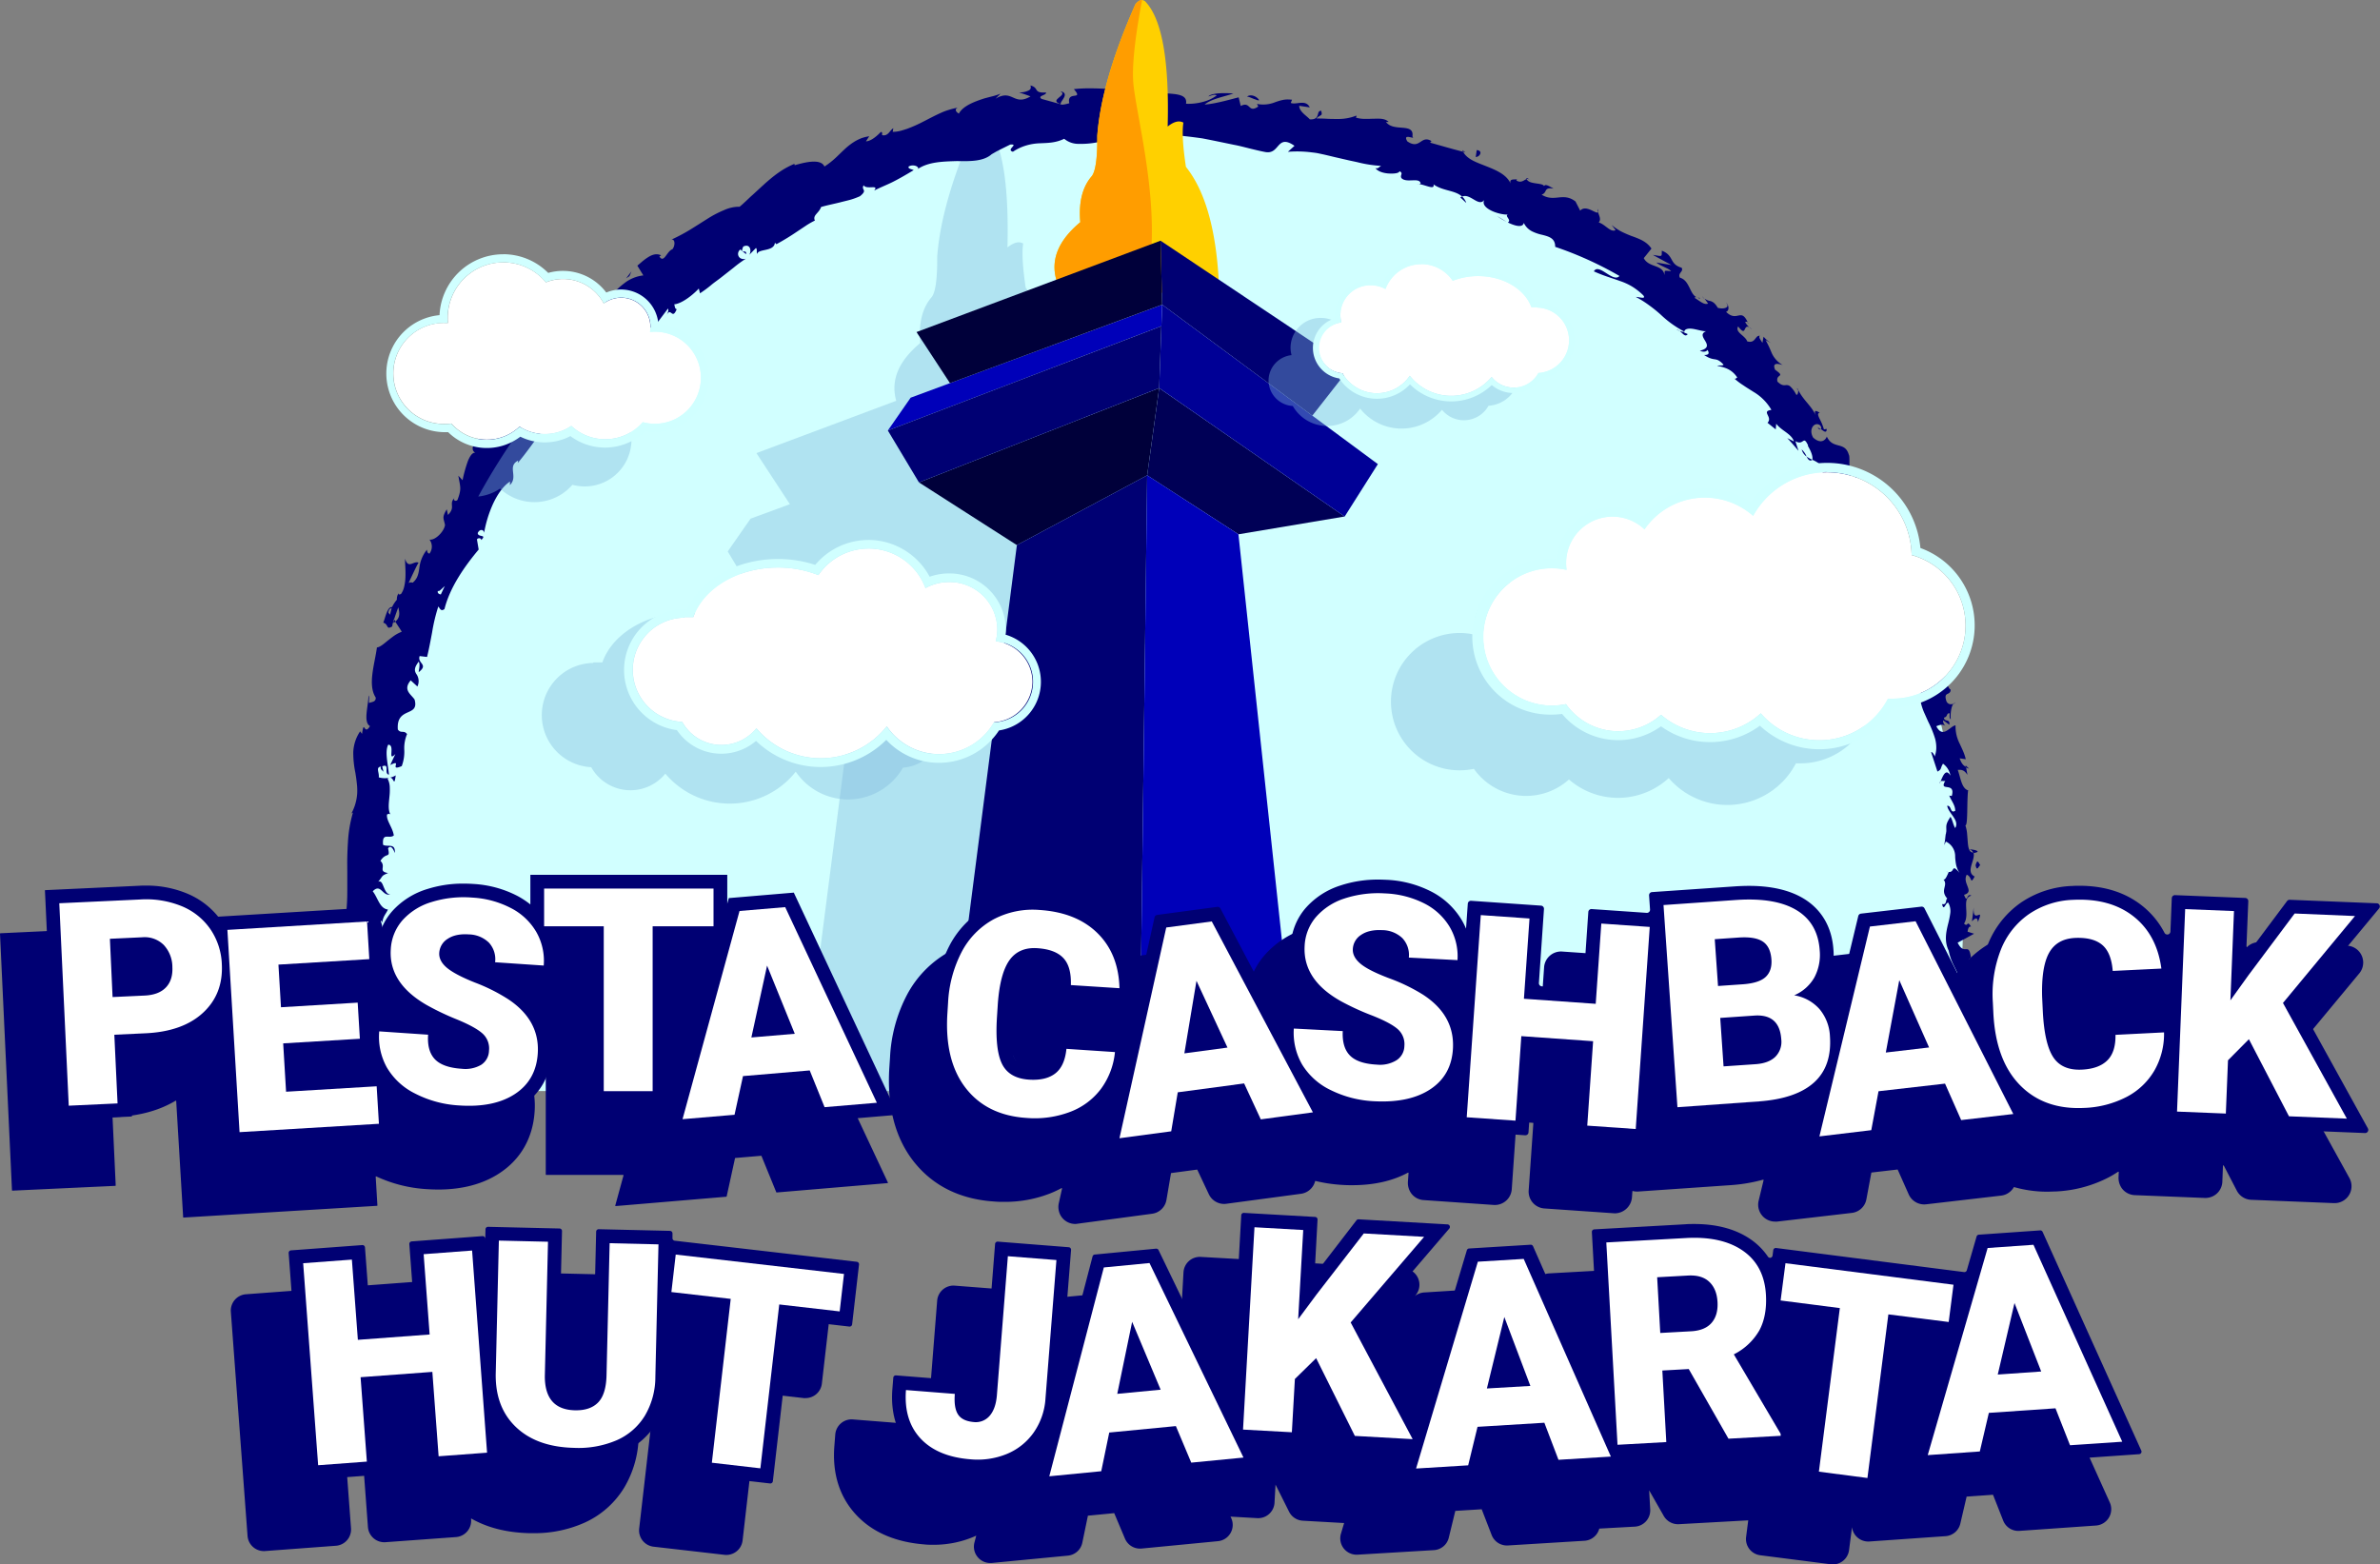
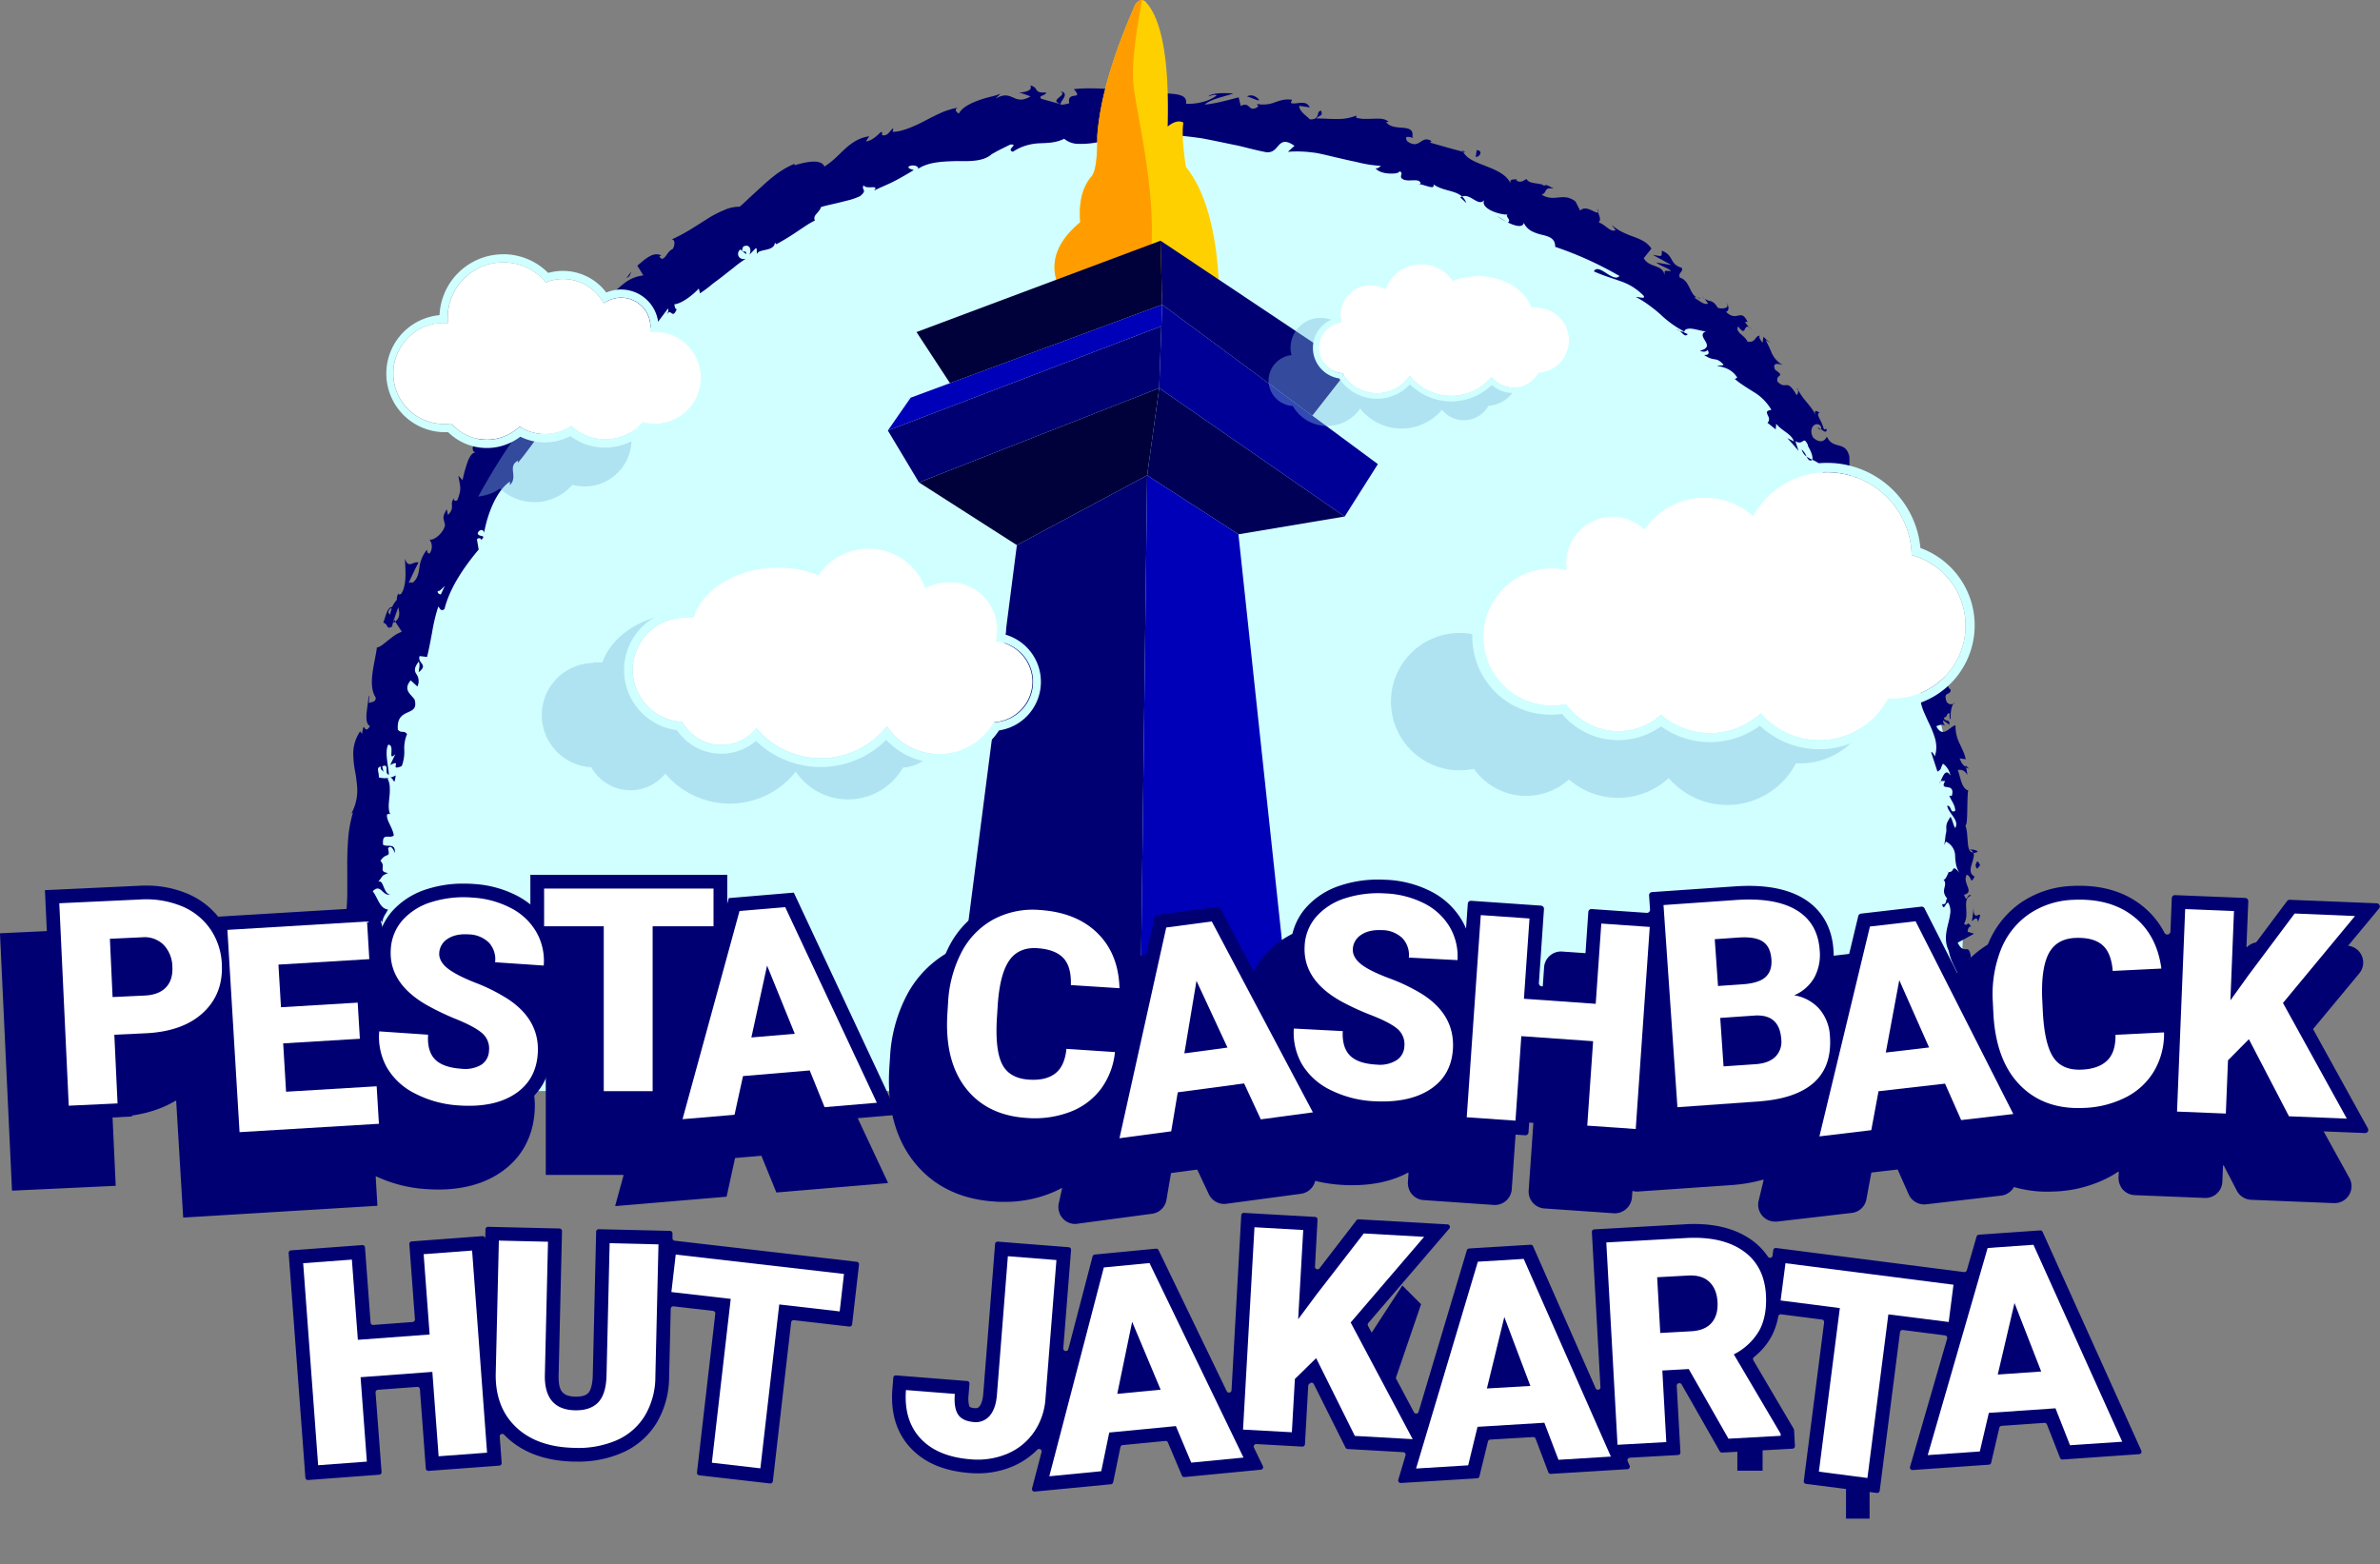
<svg xmlns="http://www.w3.org/2000/svg" viewBox="0 0 938.19 616.75">
  <rect x="0" y="0" width="938.19" height="616.75" fill="#808080" stroke="none" />
  <defs>
    <style>.cls-1{isolation:isolate;}.cls-2{fill:#d1ffff;}.cls-3{fill:#7fb9dd;opacity:0.4;mix-blend-mode:multiply;}.cls-11,.cls-4{fill:#000073;}.cls-5{fill:#ffd000;}.cls-10,.cls-11,.cls-5,.cls-6,.cls-7,.cls-8,.cls-9{fill-rule:evenodd;}.cls-6{fill:#ff9d00;}.cls-7{fill:#00003a;}.cls-8{fill:#000056;}.cls-9{fill:#000096;}.cls-10,.cls-12{fill:#0000b9;}.cls-13{fill:#fff;}.cls-14{fill:#d0ffff;}</style>
  </defs>
  <g class="cls-1">
    <g id="Layer_2" data-name="Layer 2">
      <g id="Layer_1-2" data-name="Layer 1">
        <path class="cls-2" d="M149.1,430.12A316.42,316.42,0,0,1,457.56,43.29c174.72,0,316.35,141.63,316.35,316.34A316.7,316.7,0,0,1,766,430.12" />
-         <path class="cls-3" d="M295.87,204.47l-9,12.93,12.26,20.46h0l38.59,24.72L315.92,432H443.68l-18.6-173.7,41.87-7h0L480,230.66l-25.84-19.1,14.92-19.05-51.83-34.62q-1.79-30.52-12.92-44.45c-1.21-8.07-1.54-13.91-1-17.43-1.62-1-3.71-.44-6.2,1.53q1-38.29-8.44-48.88a2.24,2.24,0,0,0-1.64-1c-.8,0-1.69.5-2.61,1.63Q371,79.68,369.44,101.25c.08,8.89-.71,14.24-2.29,16q-5.41,6.38-4.41,18Q349.9,145.92,353.29,158l-55.11,20.63,13.19,20.14Z" />
        <path class="cls-4" d="M760.54,428.87a1.28,1.28,0,0,0,2.29-.89l-2.48-1.73Z" />
        <path class="cls-4" d="M767.85,419.18c-1-2.16-2.93-4.75-5.67-4,2.31,2.34,1.11,2.58,3.87,5.2,0,1.67-1.45,2.62-2.4,2.14.58.71-1.1,2.35.42,3.58,2.56-1.62,3.21-4.29,2-7.4C766.76,418.23,767.37,419,767.85,419.18Z" />
        <path class="cls-4" d="M761.6,259l0,1.1A2.29,2.29,0,0,0,761.6,259Z" />
        <path class="cls-4" d="M716.59,168.72c.5.59.91.69,1.14.58C717.16,168.82,716.68,168.44,716.59,168.72Z" />
        <path class="cls-4" d="M708.33,153.08c.16.35.33.62.49.93C708.78,153.54,708.64,153.13,708.33,153.08Z" />
        <path class="cls-4" d="M761.6,259l0-2.84C760.65,256.28,761.37,257.69,761.6,259Z" />
        <path class="cls-4" d="M764.55,396.47a3.42,3.42,0,0,0,.56,1.49,12.54,12.54,0,0,1-.14-1.36A4,4,0,0,1,764.55,396.47Z" />
        <path class="cls-4" d="M774.81,301.73l.15.81a6.55,6.55,0,0,0,1.24.48Z" />
        <path class="cls-4" d="M779.56,335.83c0-.78-2.35-.88-3.4-1.09a2.62,2.62,0,0,1,1.75,1.56A4.46,4.46,0,0,0,779.56,335.83Z" />
        <path class="cls-4" d="M774.91,390l.24,1C775.07,390.75,775,390.32,774.91,390Z" />
        <path class="cls-4" d="M770.05,277.53a2,2,0,0,0,.73-.52A1.44,1.44,0,0,0,770.05,277.53Z" />
        <path class="cls-4" d="M153.88,390.4c-.17,0-.27,0-.42,0C153.72,390.61,153.9,390.65,153.88,390.4Z" />
        <path class="cls-4" d="M148.5,430.25l-.24-.5a9.53,9.53,0,0,0-1.32.18Z" />
-         <path class="cls-4" d="M688.91,127.26l.07.13C689.79,127.79,689.41,127.49,688.91,127.26Z" />
        <path class="cls-4" d="M417.92,35.94c3.54,1.67-5,3.42.22,5.1C417.55,40.18,422.2,36.76,417.92,35.94Z" />
        <path class="cls-4" d="M765,395.65a12.39,12.39,0,0,1,.13-1.34A3.44,3.44,0,0,0,765,395.65Z" />
        <path class="cls-4" d="M418.14,41v0l.53.15Z" />
        <path class="cls-4" d="M629.88,82.35a3.08,3.08,0,0,0,.08,1.28C630.07,83.41,630.09,83.07,629.88,82.35Z" />
        <path class="cls-4" d="M671.85,117.89l-.81-1.13A4.17,4.17,0,0,0,671.85,117.89Z" />
-         <path class="cls-4" d="M603.37,71.28c-.58-.49-.65-.9-1.69-1.07a1.3,1.3,0,0,0,.14.39C602.29,70.48,602.79,70.56,603.37,71.28Z" />
        <path class="cls-4" d="M576.42,59.17a5.67,5.67,0,0,0,.33.65l.92.22Z" />
        <path class="cls-4" d="M156,305.67a6.91,6.91,0,0,1-2.32.91C155.4,306.45,155.27,310.6,156,305.67Z" />
-         <path class="cls-4" d="M765.87,396.61c-.57-.24-.84-.51-.91-1,0,.33,0,.65,0,1A.93.93,0,0,0,765.87,396.61Z" />
        <path class="cls-4" d="M593.9,87.47l-3.79-2.33A26.15,26.15,0,0,0,593.9,87.47Z" />
        <path class="cls-4" d="M251.34,132.74l-.55.91A1.16,1.16,0,0,0,251.34,132.74Z" />
        <path class="cls-4" d="M578,80a6.07,6.07,0,0,0-1.64-2.52,2.23,2.23,0,0,0-.71.38C576.47,78.54,577.23,79.31,578,80Z" />
        <path class="cls-4" d="M153.63,306.59h0Z" />
        <path class="cls-4" d="M155.61,336.3c.4-4.17-2.89-2.22-4.6-3.26-.47-5.15,2.47-2.13,4.23-3.69-.47-3.18-3.05-5.92-2.67-8.27.53-.11.77-.54,1.35.07-1-1.81-.68-4.28-.43-6.83a24.45,24.45,0,0,0,.16-3.81,7.79,7.79,0,0,0-.87-3.55,1.79,1.79,0,0,1,.85-.37,9,9,0,0,1-4.32-.13c.28-1.92-1.32-3.91.82-4.26-.27,1.16.52,1.41,1.05,2.07l-.51-2.16c3.19-1.26.51,2.91,2.65,3.29-.32-4-1.72-9-.29-11.82,2.93,0-.49,7.1,2.82,3.69-.66,1.44-1.37,2.87-2,4.33,5.08-2.62-.81,2.7,4.52.42a16,16,0,0,0,1-6.31,14.27,14.27,0,0,1,1.09-6.3c-1.23-1.69-2.4-.1-3.63-1.8-.37-4.56,1.77-5.8,3.79-6.71s3.81-1.58,2.8-5.14c-1.42-2.09-4.71-3.75-1.52-7.54l2.64,2.42a4.86,4.86,0,0,0-.47-5c-.64-1.12-1-2.23,1-4.81.84,1.45-.47,4.73.18,4,3.7-3-.83-3.25.17-6.18l2.92.34c.75-3,1.36-6.31,2-9.71a68.8,68.8,0,0,1,2.44-10.18c.63.7,1,2.14,2.44,1,2.13-8.6,8-16.93,13.47-23.45l-.68-4c.39-.65,1.66-.68,1.68.26,2.42-2.41-1.29-.91-1.37-2.76.76-1.73,2.44-1.46,2.51-.07a47.58,47.58,0,0,1,3.32-11c1.74-3.85,4.07-7.42,6.89-9.23l-.05,1.4c3.45-3.39-1.21-7.33,3.25-9.68l-.14.95c3.41-4,6.44-8.52,9.64-12.58s6.59-7.58,10.57-9.36c-.87-1.72,1.11-3.42,2.91-5.11s3.43-3.38,1.81-5.32c5.89-2.65,5.41-.77,12.35-5.56.85-.71.87-1.84.88-3.1a6,6,0,0,1,.85-3.76l1.86,1.83.85-4.52,3.58.93,1.43-2.24c-.86.58-2.39.62-2.79,0a10.5,10.5,0,0,1,5.15-3.92c1.93-.78,3.82-.84,4.28-.39l5.85-7.78c.5,1-.49,2.25-1,3.57,2.18-5.31,2.44,1.53,4.44-3.33-.85-.06-.72-1.43-1-1.9,2.8-.23,7-3.33,9.71-6.23l.47,1.89c1.47-1,2.9-2,4.32-3.2s3-2.23,4.45-3.41l4.55-3.57A45.55,45.55,0,0,1,294,102c-2.86.76-4-2.18-2.17-3.65l2.27,1.84c.38-2.22-2.64.39-1.1-3,2.72-1.29,3.35,1.62,2.38,3.26L298,97.76c.6.59.11,1.4.47,2.4.38-2.23,6.66-.82,7-4.48l.58.6c3.43-1.88,5.83-3.41,8.05-4.91l3.33-2.22a31.6,31.6,0,0,1,3.79-2.2c-.95-2.18,1.55-2.79,2.46-5.35,2.31-.68,4.85-1.17,7.44-1.81,1.28-.34,2.61-.64,3.94-1A27.79,27.79,0,0,0,339,77.35c3.25-2.63.31-2.31,1.44-4.31,1.11,1.88,6.29-.49,4.13,2.09,3.07-1.53,5.12-2.28,7.29-3.37s4.5-2.39,8.32-4.69c-1.17-.52-2.3-.52-2-1.41,1.39-.87,3.69-.35,3.8.73l-.33.34c4.18-2.94,10.1-3.07,15.59-3.23,5.59.1,10.76.14,14-3l-.37.32,1.82-1.05,1.85-.95L398.22,57c3.71-.31-1.87,2,1.07,2.82a19.35,19.35,0,0,1,5.52-2.55,21.23,21.23,0,0,1,5-.78c3.25-.15,6.3-.12,9.69-1.78a8.7,8.7,0,0,0,5.75,2,33.37,33.37,0,0,0,7.21-.59c2.53-.4,5.12-.88,7.55-1a12.92,12.92,0,0,1,6.61,1.16l-.48-1.49c1.86-1.53,2.34.79,3.76,1.1-.23-1.16-2.12-1.29-.95-2.14,8.12-1.3,16.59-.38,25,.8,4.18.8,8.35,1.69,12.49,2.54,2.07.38,4.11.94,6.15,1.44s4.07,1,6.09,1.39c3,.58,4.09-1.23,5.38-2.63s2.73-2.25,6.23.2l-2.61,2.36a46,46,0,0,1,9.39.22c.78.09,1.55.18,2.32.32l2.3.49c1.52.34,3,.71,4.56,1.08L530.78,63c1.51.37,3,.64,4.53,1a48.42,48.42,0,0,0,9.13,1.39c-.87.43-1.12,1.22-2.25.89.94,1.32,3.18,2,5.26,2.12s4-.08,4.24-.88c1.73.78,0,1.56.79,2.73,2,2,6.89-.4,7.51,1.94.11.38-.9.39-1.39.39.94-.19,2.76.46,4.23.89s2.59.61,2.26-.78c3.8,2.7,8.45,2.22,11.28,4.82,3.2-1.46,6.55,4.33,8.76,1.27-1.87,3.36,5.94,6,9.25,5.8-1.37.6,1.67,2.21,0,3.12,2.91,1.44,5.89,2.16,6.3.17a7.13,7.13,0,0,0,3.29,3.35A17.15,17.15,0,0,0,608,92.59c2.7.69,5.09,1.37,5.05,4.72a140.05,140.05,0,0,1,25.34,11.48c-2.48,2.91-8.15-5.33-10.09-1.81,3.8,1.74,7.15,2.65,10.35,3.82a24.46,24.46,0,0,1,4.67,2.13,24.85,24.85,0,0,1,4.45,3.5c1.37,1.74-2,.55-2.93.63a40.23,40.23,0,0,1,5.21,3.27,53.09,53.09,0,0,1,4.61,3.72,40.91,40.91,0,0,0,9.31,6.67c-.26.25-1.12,0-1.88-.26,1.19.85,2.17,2.63,3.2,1.26-.44-.22-.91-.41-1.37-.61-.06-1.67,2-1.76,4-1.36s4.32,1.11,4.87.72c-5.21,1.89,4.5,6-2.71,7.8.92.42,2.36.67,3-.31.8,1.23.65,2-1.31,2,4.44,2.92,4.4.34,7.67,3.81-.62.57-1.51.1-2.55.44,2.81.58,5.68,1.22,7.95,4.62-.54.17-.7,1-1.52.08a27.71,27.71,0,0,0,3.9,3c1.3.9,2.65,1.71,4,2.57a19.7,19.7,0,0,1,7.06,7.11c-4.21.57.69,2.78-1.53,5.09l3.24,2.6.19-2.23c2.15,2.84,6,3.91,7,7-.84-.48-1.77-.89-2.65-1.33,1.58,1.6,3,3.35,4.44,5l-1.24-3.8c3.41,2,3-2.69,5.06,1.76-.83-.62,2.08,3,1.64,5.58h0a13.55,13.55,0,0,1,2.71,1.55,5.45,5.45,0,0,1,1.92,2.92c-.47,1.14-3.2,1.46-3.52,2.21,3.14,0,5.13,6.65,8.72,7a2.86,2.86,0,0,0-2.55.95l2.62.11c.33,1.76.15,2.15-1.11,2.6,2.15,4.54,2.63-3.44,4.12,2.61-.38-.32-.55,0-1.31-.64,2.15,5.64,7.06,9.28,8.54,14.74-2.08,2.91-2.87-3.89-4.39-1a103.78,103.78,0,0,0,7.29,9.79,40.2,40.2,0,0,1,5.87,10.4l-.27-1.44c2.27-.42,2.36,1.12,2.31,3.08s-.34,4.38,1.36,5.77c-.66-.76-2.75-.21-2.2-.16a26.05,26.05,0,0,0,3.46,7.53c.78,1.31,1.76,2.65,2.62,4.15s1.83,3.11,2.8,4.88l-1.41-.55a21.88,21.88,0,0,0,1.1,5.57,34.48,34.48,0,0,1,1.43,5.63c1.36.62,1.71,2.51,3,.92a14.46,14.46,0,0,0-.15,7.89,22.16,22.16,0,0,0,1.24,3.45c.5,1.12,1,2.24,1.49,3.33a40.81,40.81,0,0,1,2.68,6.62,13.3,13.3,0,0,1,.48,3.45,9.56,9.56,0,0,1-.65,3.63c-.18-1.07-1.49-2.34-1.31-1.49l2.42,7.42c1.81-.95,1-1.21,2.19-3.11a7.37,7.37,0,0,1,2.92,4.72c-1.89-3.26-3.08.57-3.89,2.23.55-.35,1.29.05,1.87-.17-1.36,2.29-.36,2.29.82,2.47s2.57.52,1.74,3.48l-1-.15c.78,2,2.37,3.74,2.36,6-2.12,1.21-1.32-2.08-3.18-2,.52,3.09,5,5.69,3.16,8.8-.8-1.28-1.05-3.19-1.84-4.45-2.25,3.39-1.52,3.65-1.67,6l0-.23-.79,5.4.61-1.41a6.36,6.36,0,0,1,3.68,5.89,22.07,22.07,0,0,0,.4,3.41,9.8,9.8,0,0,0,1.78,3.71,10.51,10.51,0,0,0-2-2.24c-.44-.3-.66-.25-.84-.05-.36.41-.55,1.4-1.85,1.26-.67,1.39-1.42,3.46-2.15,2.91,2.12,2.42-1.52,4.18,1.58,7.62-.82.17,0,2.67-2.09,2.13.73,3.21,1.41-.78,2.45-.52a6.74,6.74,0,0,1,.81,4,35.26,35.26,0,0,1-.93,4.59c-.78,3.21-1.46,6.63.29,10.32,1.26,6.28,3.94,7.64,4.81,13.6-1.49,1.85-2.84-1.87-2.84-1.87a12,12,0,0,0-.88,8.49c-.65-.69-1.32-.13-2.35.66-.08,2.38,2.8,1.94,1.19,4.92a11.76,11.76,0,0,1-3-2.78c.41,2.86,1.56,5.81,1.85,8.8-1.53.55-1.89-2.06-2.67-3.19.18,3.3,0,8.5,2.05,9.89l1.15-1.94c-.08,1.2-2,.28-2.29-.65-1.3-3,1.42-3.86,2.26-3.9l.2,2.14c2.56-.68,2.67-2.8,2.26-5.24s-1.41-5.19-1-7.25l3.28,2.16c-.8-1.55-1.57-3.09-2.4-4.62,1-.81,3-1.24,3.33.9,2-2.84-.94-2.8,1.22-5.21.33-.26.48-.11.6.17l-.77-3.06c.68.65,2.51-.28,1.84,1.5,2.5-5.2-2-8.79.81-10.63l.19.46c-.82-7.48-2.52-.88-5.31-6.51,2.16-1.15,4.34-2.33,6.48-3.53l-2.56-.79c.11-.77.34-2.27,1.36-2-1.7-2.87-1.13.47-2.76-1.21,2.45-3.65-1.21-10.07,2.88-11-2-1.28-1.42,3.54-2.88-.35,4.39-1.23-.87-4.5,1.07-7.92,2.3.93,1.18,4.19,3.12.72-3.81-1.86.47-6.62-.47-9.45-1.54,0-2-1.47-2.2-3.59-.11-1.06-.17-2.26-.29-3.5a14.14,14.14,0,0,0-.71-3.65c1.06.2.54-9.1,1.07-13.71l.53.06c-3.1-.42-3.4-5-4.6-8.18,1.85-.19,2.68.27,3.82,1.93l-.57-3.12c-1.11-.56-1.8-1.43-2.51-3.38l2.42.35a17.58,17.58,0,0,0-1-3.05c-.42-1-.9-2-1.4-3.09a14.93,14.93,0,0,1-1.63-7.21c-2.16.22-4.91,5.48-7.58.35,1.09-.47,3-1.15,3.79.19-.26-.44-1.33-1.46-1.07-2.53l2.42,1.75c.29-2.59-1.88-.86-2.14-2.8,1.63-.36.83-1.7,2.17-1.75.27.45-.28,1.84.53,2.41-.21-2.22.16-5.08,1.1-6.25a1.9,1.9,0,0,1-2.83-.93c-1.26-4,1.55-1.91,1.7-4.51-1.39-.67-1-3.59-3.39-2.95-.32-1.19.73-1.74,1.25-2.39-1.53-1.82-3.43-9.6-5.15-6.46v.58c-.08-.08-.12-.2-.21-.3v0c-2.32-3-3.15-6.54-3.83-10.19s-1.53-7.28-3.3-10.36l.78-.3c-1.24-1.77-2.15-3.93-3.29-5.82a14.69,14.69,0,0,0-3.72-4.6c-.51-1.12.18-3.29,1.3-3.22-1-1.34-1.67-2-2.24-2.91a13,13,0,0,1-1.41-4.47c2.76,2.26.7-1.59,2.42,2.52-1.16-4.09-.49-5.53-4.55-8.52,2.6.4.94-4.06-.54-5.55v3.34a31.07,31.07,0,0,1-2.83-5.52l3-.4c-.66-4.59-3.9-7.3-6.71-9.85s-5.38-4.9-4.73-9.21c-2.89-.87,1.36,4.68-1.69,4.18-1.79-3.5-.65-9.19-1.33-10.26-.8-2.76-2.46-3.19-4.09-3.64s-3.36-.86-4.57-3.48c-.39,1.17-2.19,3.26-5.38.41-2-3.39.58-6.44,2.68-4.88.62.73.62,1.29.33,1.46,1,.82,2.36,1.94,2.32,0l-1.1.17a20.59,20.59,0,0,0-1.67-4.12c-.65-1.32-1-2.38.06-2.37-2.63-1.8-2.1,0-1.14,2-2-4.89-4.89-6.29-7.38-11,.09,1-.35,2.35-.85,1.69a10.59,10.59,0,0,0-2.28-3.11,2,2,0,0,0-1.48-.54c-.88,0-1.71.44-3.57-1.37-.77-3.22,3.45-1.58-.94-4.7-1.32-3.11,1.54-2.28,3-1.85a10.27,10.27,0,0,1-4.44-5,44.17,44.17,0,0,0-2.31-4.84l2.35,1.3a12.54,12.54,0,0,1-3.14-2.63l-.45,2.44c-.77-1.32-1.64-2.24-1-2.8-2-.2-1.6,3.15-5,2.21-.32-1.06-1.55-2-2.52-2.88s-1.75-1.79-1.05-3c1.93,2.45,2.23,1.91,2.64,1.1s.81-1.81,2.79,0a8.05,8.05,0,0,1-2.61-2.72c0-.37.54-.25.94-.07-2.69-5.85-4.11.23-8.53-4.07,1.6-.54.91-3.06,0-3.53,1.8,1.76-.85,2.65-3.27,1.93a7.54,7.54,0,0,0-1.47-1.9,4.37,4.37,0,0,0-1.37-.75,5.06,5.06,0,0,1-2.37-1l1.41,2c-1.6.59-3-.84-5.32-2.27.59-1,2.4,1,2,0-2,0-2.85-1.64-3.75-3.46s-1.83-3.89-4.07-4.5c-.91-2,1.63-2.3.69-3.92-5-1.44-2.83-4.83-7.8-6.7-.07,2.51.41,2.26-3.55,1.65l7.36,4-6-1c1.93,1.55,4.89,2.23,5.85,3.42-3-.26-2.47-.49-2.58,1.55-.39-2.23-2-2.92-3.69-3.55s-3.5-1.23-4.5-3.14L651,98c-1.76-2.62-4.31-3.65-7.07-4.68a40.75,40.75,0,0,1-4.27-1.77,19.8,19.8,0,0,1-4.39-2.9l1.6,2.06c-2,1.09-4.14-2.33-6.66-3,1.09-1.28.1-2.63-.25-4.09-.54,1.12-4.69-3.16-7.05-.58l-1.85-3.6c-2.47-1.94-4.61-1.8-6.71-1.59s-4.15.45-6.66-1.11c2.44-.78.6-3.07,4.76-2.37-1.76-.94-3.22-2-3.79-1-.56-1.46-5.93-.52-6.84-2.76-1.07.28-2.09,1.72-4,.58-.07-.41.37-.73.37-.73-.18.37-1.08.22-1.81.31s-1.32.44-.85,1.67c-1.62-3.59-5.56-5.27-9.41-6.81s-7.73-2.73-9.37-5.8c-4.24-1.07-9.24-2.54-13-3.59.4-.39.28-.78.93-.37-4.64-3.21-4.69,3.46-9.92-.14-2.15-3.57,3.53-.34,2-1.94.44-2.73-1.38-3.2-3.71-3.41s-5.12-.18-6.69-2.29l1.06,0c-1.27-1.33-3.3-1.37-5.6-1.29-1.14,0-2.36.11-3.6.06a12.07,12.07,0,0,1-3.75-.5.91.91,0,0,0,.22-.79,19.32,19.32,0,0,1-7.57,1.33c-1.4,0-2.83,0-4.22-.09s-2.75-.07-4-.12c1.93-1.83,2.44-.71,1.93-3-2.25-.09,0,3.55-4.5,3.37-1.19-1.4-4.15-3-4.19-5.35l4.17.62c-1.59-3.34-5.4-.86-7.49-1.76l.49-1.25a15.31,15.31,0,0,0-2.17-.1,10.2,10.2,0,0,0-1.77.25,23.6,23.6,0,0,0-2.86.88,12.52,12.52,0,0,1-7,.62L496,42c-4.09,2.82-2.92-2.29-6.91-.22l-.81-3.4c-2.59.61-9,2.54-13.42,2.84,2.63-2.28,7.95-3.15,11.33-4.36-2.48-.21-8.47-.4-9.84,1.15,1-.25,2.32-1,3.27-.38a15.08,15.08,0,0,1-5.42,2.53,21.44,21.44,0,0,1-6.67.74c.54-3.22-2.66-3.71-6.44-4s-8.1-.21-10-2.7a26.22,26.22,0,0,1-6.58,1c-2.2.1-4.44-.11-6.72-.13-4.56-.14-9.37-.52-14.48.08,2.07,2.36,1.32,2.45.21,2.6s-2.58.44-2,2.95c-2.3.64-3.2.67-3.45.37L410.61,39c-1.91-1.26,2.09-1.43,1.72-2.54-5.27.3-2.5-1.88-6.18-2.77a1.37,1.37,0,0,1-.72,2,7.26,7.26,0,0,1-3.76.7c1.53.54,3,1,4.55,1.61-6.73,4-7-3.12-13.81.92l2-2a24.08,24.08,0,0,1-3.72,1.17l-2.38.62c-.82.25-1.66.53-2.49.83-3.33,1.21-6.55,2.8-7.84,5.25-.8-.42-2-1.58-.47-2.33a26.7,26.7,0,0,0-3.4.83,23.89,23.89,0,0,0-3.4,1.29c-2.24,1-4.46,2.2-6.63,3.3a54.68,54.68,0,0,1-6.33,2.84c-1,.34-2,.67-3,.91a12.34,12.34,0,0,1-2.85.35l.24-1.43c-1.49.92-2,3.23-4.41,2.74-.07-.53.22-1.41-.55-1.22-.7.71-3.47,3.59-5.83,3.65l1.3-2a16.81,16.81,0,0,0-3.07.76A18.47,18.47,0,0,0,337,55.73a24.44,24.44,0,0,0-4.16,3.21c-1.26,1.16-2.43,2.37-3.7,3.52A30.64,30.64,0,0,1,325,65.65c-1.49-3.4-8.3-1.49-11.73-.52l-.12-.53c-4.83,2-8.3,4.86-11.6,7.76l-4.87,4.47C295,78.31,293.4,80,291.55,81.5a14.26,14.26,0,0,0-6,1.28,41.77,41.77,0,0,0-6.81,3.56c-2.32,1.45-4.7,3-7.08,4.44a68.92,68.92,0,0,1-7,3.68c1.57-.33,1.51,2.49.4,3.8-2.23.75-3.34,5.76-5.13,2.84l.68-.43c-1.68-.82-3.32-.36-4.89.58a20.57,20.57,0,0,0-2.32,1.65c-.75.61-1.45,1.27-2.16,1.83l2.36,3.84a14.9,14.9,0,0,0-7.57,3.15,35,35,0,0,0-6.13,6c-3.65,4.32-6.79,8.28-10.69,8-.81,2.41-2.77,4.41-3.54,6.79l-1.62-1.76c-4.81,4.08-7.31,6.07-12,12.29l-.22-2.33c-3.06,3.21,1.53,8.71-.93,11.81l-3.51-1.36c-4.8,5.84-12.07,10.09-13.88,18.12a1.84,1.84,0,0,1-.44-2.28c-1.11,1.41-3.62,3.91-5.25,6.28s-2.34,4.61.06,5.43c-1.34-.85-2.5.75-3.45,3.08a54.72,54.72,0,0,0-2.09,7.53l-1.66-1.79c.73,4.53,1.38,5-.35,9.58-.83.82-2.13-.1-.84-1.1-3,2.67.42,3.66-2.91,7l-.47-2.23c-2,3.33-1.22,3.44-.69,6.16-.3,2.6-3.95,6.23-6.12,5.78a4.59,4.59,0,0,1,0,5.52c-.86-.07-.94-1-1-1.53a13.87,13.87,0,0,0-3,7.27c-.35,2.23-.67,4.17-2.64,5.74a1.74,1.74,0,0,0-1.6.13c2.19-4.72,4-8.48,4-8-2-1-4.07,2.76-5.4-1.59,0,1.91.27,4.56.17,7.13a19,19,0,0,1-.46,3.7,8.07,8.07,0,0,1-1.29,3.08,2.59,2.59,0,0,1-.9.21l-.06-.49a4,4,0,0,0-.67,2.54,13,13,0,0,0-1.91,2.91c-1.87-.22-2.63,4.19-3.46,6.13,2.28.67.95,3.1,3.7,1.38-.28.25-.13-.47.27-1.8a2.84,2.84,0,0,0,.09-.93,1.53,1.53,0,0,1,.14.21c.44-1.3,1-3,1.73-4.91.47,2,.86,4-1.21,5.64,1,1.54,2.11,3.18,2.57,4a13.79,13.79,0,0,0-3,1.58c-.93.65-1.81,1.37-2.63,2-1.65,1.36-3.07,2.55-4.16,2.59-.84,6.49-3.75,14.75-.46,19.79.08,1.88-1.78,1.66-2.64,2.14-.15-1.13.24-2.31-.23-3,.07,3.78-2.22,10.55.6,12.09-2.42,4.1-2.21-3.14-3.14,3.07l-.75-1a15.83,15.83,0,0,0-2.7,8.21,38.53,38.53,0,0,0,.83,8.12c.22,1.35.43,2.7.55,4.07a22.26,22.26,0,0,1,.16,4.17,19.26,19.26,0,0,1-2.95,8.95c.49-.89.73-1.34,1.27-1.47A51.37,51.37,0,0,0,137.16,332c-.13,2-.21,4-.26,6s0,4,0,6v6c0,2,0,4-.12,5.92a60.55,60.55,0,0,1-1.73,11.7c-.78,4.4,1.22,4.82,2.86,7.39l-2.5,1.07c1.05,1.47,2.12,2.92,3.2,4.37,1.27,3.12-.07,6-1.11,9.11s-1.78,6.48.74,10.29l1.58-1.25c0,2.95,2.24,9,.22,8.82.36.26,1.91.68,1.19,1.95l-1.3.29c1.14,2.26,2.27,4.49,3.45,6.7.06,5.65-5.41.08-4.09,8.21,1.1,2.92,5.63,7.65,6.24,6.33-.19-1.2.15-3.21,1.43-3.58l1.27,2.52c4-.36,8.3.68,9.59-6.24l-3.26-4,1.59-1.8c.28,1.24.56,2.48.86,3.71,1.31-2.47-.48-3.49-1.84-4.8a3.46,3.46,0,0,0,1.72-2.25c-1.48-1.23-3-2.47-4.46-3.74,1.43-.78,3.33,1.46,3.69-1.61-2.06-1.78-3.08,2.54-4.77-.7,1.42-2.44,3-2,1.08-4.32.95-.5,1.67-.05,2.26.87-1.55-2.05-1.33-5.84-3.55-6.74,1.89-2.51-1.44-7.57,2.29-7.73a11.77,11.77,0,0,1-3.6-5.76c2.37,1.71,2.28-.24,2.21-2.52s-.07-4.94,2.35-4.57c-4.18-2.57-2.27-10-4.51-14.93.32.28,1,.82.77,1.26.32-2.81,1.48-3.62,2.28-5.41-3.3-.36-4-4.75-6-7.18,3.24-3.37,3.85,2.2,6.93,1.18-1.34.06-2-1.44-2.58-2.83s-1-2.65-2.18-2.11c2.1-2.55,1.06-2.23,3.87-3.44-4.11-.68-.6-2.47-3-4.8,2.34-3.66,3.95-.7,3-4.95C154.44,332.52,155.61,336.3,155.61,336.3ZM172,238.77l0,0c-.28.82-.51,1.52-.66,2Zm3.37-7.72c-.51.9-1,2.06-1.59,3.29-.87-.06-1.51-.69-1.12-1.45C173,233.53,174.23,231.91,175.38,231.05Zm-22.27,10.46c.18-1.44.78-1.71,1.3-1.71-.19.64-.39,1.39-.6,2.4.07.07.13.18.21.26A3.26,3.26,0,0,1,153.11,241.51Z" />
        <path class="cls-4" d="M155.12,245a2.06,2.06,0,0,1,0,.59,6.47,6.47,0,0,0,.79-.58l-.52-.73Z" />
        <path class="cls-4" d="M761.63,260.29v-.19a1.09,1.09,0,0,1-.19.47C761.5,260.42,761.57,260.4,761.63,260.29Z" />
        <polygon class="cls-4" points="245.35 139.9 244.93 139.48 244.76 140.35 245.35 139.9" />
        <path class="cls-4" d="M765,308.09a1.23,1.23,0,0,0-.49.7C764.63,308.74,764.8,308.44,765,308.09Z" />
        <path class="cls-4" d="M767.18,328.1l-.63,2.92A15.41,15.41,0,0,0,767.18,328.1Z" />
        <path class="cls-4" d="M767.18,343.59a3.18,3.18,0,0,0,1,.25l0,0Z" />
        <path class="cls-4" d="M662.11,130.46a2.17,2.17,0,0,0-.52-.31C660.24,129.59,661.07,130.07,662.11,130.46Z" />
        <path class="cls-4" d="M714.45,181.28a14.08,14.08,0,0,1-2.29-1.28C712.77,181.17,713.32,182,714.45,181.28Z" />
        <path class="cls-4" d="M594.31,87.73l0,0c-.16-.07-.29-.14-.44-.22Z" />
        <path class="cls-4" d="M710.22,177.2a5,5,0,0,0,1.94,2.8A7.56,7.56,0,0,0,710.22,177.2Z" />
        <path class="cls-4" d="M762.41,410l-.21.71a.74.74,0,0,1,.36.15Z" />
        <path class="cls-4" d="M762.56,410.86l.14.86C762.76,411.35,762.8,411,762.56,410.86Z" />
        <path class="cls-4" d="M763,413.53l-.29-1.81C762.59,412.31,762.39,413,763,413.53Z" />
        <path class="cls-4" d="M766.14,390l-.84-.32A1.62,1.62,0,0,0,766.14,390Z" />
        <path class="cls-4" d="M766.42,383.75c-.3,1.47-2.13,3.54-1.78,5.63l.66.25C764.12,388.56,767.78,385.28,766.42,383.75Z" />
        <path class="cls-4" d="M778,357.85c-.16,1.79-.43,3.58-.67,5.36.93-.92,2.17-2.16,2.37.3C782.41,356.72,777.65,364.89,778,357.85Z" />
        <path class="cls-4" d="M778.76,341.14c.64,2.87,1.33-.11,1.86,0C779.64,339.36,779.4,338.94,778.76,341.14Z" />
        <path class="cls-4" d="M749.63,224.62l2.08-.64C750.5,222.06,751,224.31,749.63,224.62Z" />
        <path class="cls-4" d="M729.44,209.42l-.13,2.46,2.21-.06C730.87,211,730.13,210.22,729.44,209.42Z" />
        <path class="cls-4" d="M736,190c.26.23.54.45.79.68-.88-.94-1.8-1.85-2.69-2.77Z" />
        <path class="cls-4" d="M582.12,59.17l-.39,2.7C583.32,62,584.78,59.35,582.12,59.17Z" />
        <path class="cls-4" d="M496.39,39.53c-.79-1.44-3.16-2.61-4.82-1.5C493.52,38.46,495.35,39.74,496.39,39.53Z" />
        <polygon class="cls-4" points="248.12 108.83 248.92 107 246.81 109.74 248.12 108.83" />
        <path class="cls-5" d="M480.4,110.2q-5.26,6.58-29.33,4.9a314.91,314.91,0,0,1-34.67-4.83q-3.4-12,9.45-22.67c-.68-7.77.8-13.76,4.4-18,1.58-1.77,2.38-7.12,2.29-16Q434.13,32,447.6,1.63C448.52.51,449.4,0,450.21,0a2.28,2.28,0,0,1,1.64,1q9.45,10.62,8.44,48.88c2.49-2,4.58-2.48,6.2-1.53-.55,3.52-.22,9.37,1,17.43Q478.63,79.69,480.4,110.2Z" />
        <path class="cls-6" d="M452.21,110.52c-.34,1.61-.73,3.13-1.14,4.58a314.91,314.91,0,0,1-34.67-4.83q-3.4-12,9.45-22.67c-.68-7.77.8-13.76,4.4-18,1.58-1.77,2.38-7.12,2.29-16Q434.13,32,447.6,1.63C448.52.51,449.4,0,450.21,0c-1.86,9.71-4.2,24.34-3.45,32.83C448,46.36,458.19,82.9,452.21,110.52Z" />
        <polygon class="cls-7" points="456.94 152.99 452.21 187.39 400.85 214.9 362.25 190.18 456.94 152.99" />
        <polygon class="cls-8" points="530.06 203.62 488.19 210.64 452.21 187.39 456.94 152.99 530.06 203.62" />
        <polygon class="cls-9" points="456.95 152.99 530.07 203.63 543.15 182.97 458.12 120.1 456.95 152.99" />
        <polygon class="cls-10" points="457.81 128.58 458.12 120.1 358.98 156.78 349.99 169.72 457.81 128.58" />
        <polygon class="cls-11" points="349.99 169.72 457.81 128.58 456.95 152.99 362.25 190.18 349.99 169.72" />
        <polygon class="cls-11" points="458.12 120.1 517.31 163.87 532.23 144.82 457.48 94.89 458.12 120.1" />
        <polygon class="cls-7" points="458.12 120.1 457.48 94.89 361.29 130.91 374.48 151.05 458.12 120.1" />
        <polygon class="cls-4" points="452.21 187.39 449.75 384.34 379.03 384.34 400.85 214.9 452.21 187.39" />
        <polygon class="cls-12" points="506.79 384.34 449.75 384.34 452.21 187.39 488.19 210.64 506.79 384.34" />
        <path class="cls-4" d="M287.29,354.06l-.6,2.19V344.88H209.07v11.68a33.18,33.18,0,0,0-5.09-3.35,42.92,42.92,0,0,0-17.39-4.73c-1.31-.09-2.61-.13-3.88-.13a46.35,46.35,0,0,0-14.22,2.12,30.47,30.47,0,0,0-13.87,8.74,24,24,0,0,0-4.32,7.1l-.53-8.77L86,361.38a31.06,31.06,0,0,0-12.32-9.15,41.56,41.56,0,0,0-16.24-3.1c-.81,0-1.64,0-2.47.06l-37.26,1.74,4.22,90.63L52,440.16l-1.26-27.08,6.86-.32c11-.51,19.74-3.7,26-9.48a29.2,29.2,0,0,0,2.62-2.73l3.1,51.52,65.76-3.95-1-17a36.92,36.92,0,0,0,7,4.78,48.52,48.52,0,0,0,19.47,5.27c1.45.1,2.89.15,4.27.15,8.4,0,15.5-1.86,21.1-5.53,7-4.58,10.84-11.33,11.43-20.05.71-10.61-4.1-19.69-13.92-26.27a64.67,64.67,0,0,0-8.55-4.74l24.45,1.65.37-5.41a29.45,29.45,0,0,0-1.1-10.42h14v65h30.1v-65h20.06l-21,76.68L294,444.55l3.34-15.26,18.34-1.55,5.91,14.48,32.33-2.74-41-87.58ZM937,356.11l-34.44-1.39a1.24,1.24,0,0,0-1,.5l-13.76,18.4a1.24,1.24,0,0,1-2.24-.79l.71-17.53A1.25,1.25,0,0,0,885,354l-27.6-1.11a1.26,1.26,0,0,0-1.29,1.2l-.53,13.15a1.24,1.24,0,0,1-2.33.53,33,33,0,0,0-9-10.84c-6.53-5.13-14.78-7.73-24.52-7.73-.92,0-1.86,0-2.8.07a38.27,38.27,0,0,0-20.36,6.62,36.4,36.4,0,0,0-13,16.57,53.94,53.94,0,0,0-3.49,23l.19,3.94c0,.54.07,1.08.11,1.61L758.63,358.1a1.24,1.24,0,0,0-1.26-.67l-23.77,2.75a1.25,1.25,0,0,0-1.07.94L724.39,395a1.24,1.24,0,0,1-2.21.44c-.25-.34-.52-.67-.79-1a21.41,21.41,0,0,0-2.59-2.54,1.24,1.24,0,0,1-.22-1.69,18.64,18.64,0,0,0,1.36-2.12,24.52,24.52,0,0,0,2.79-13.77c-.61-8.85-4.68-15.8-11.75-20.08-5.48-3.31-12.71-5-21.51-5-1.74,0-3.58.07-5.46.19l-32.8,2.26a1.24,1.24,0,0,0-1.15,1.32l.38,5.55a1.24,1.24,0,0,1-1.32,1.32l-21.69-1.5a1.23,1.23,0,0,0-1.32,1.15l-2,29.16a1.24,1.24,0,0,1-1.33,1.15l-15-1a1.24,1.24,0,0,1-1.15-1.32l2-29.17a1.25,1.25,0,0,0-1.16-1.32l-27.55-1.91a1.23,1.23,0,0,0-1.32,1.15l-.69,9.85a26.58,26.58,0,0,0-1.75-3.5,29.82,29.82,0,0,0-12.34-11.33,42.75,42.75,0,0,0-17.46-4.45c-1-.05-2-.08-3-.08a46.8,46.8,0,0,0-15.09,2.37,30.56,30.56,0,0,0-13.72,9,24.22,24.22,0,0,0-5.74,14.73c-.7,13.79,9,22.15,17.2,26.73.92.51,1.91,1,3,1.56l-22.73-1.16a1.24,1.24,0,0,0-1.31,1.18l-.1,2L481.1,358.17a1.23,1.23,0,0,0-1.26-.65l-23.73,3.18a1.23,1.23,0,0,0-1,1l-10.42,46.95a1.25,1.25,0,0,1-1.29,1l-26.65-1.72a1.24,1.24,0,0,0-1.32,1.12l-.39,4c-.2,2-.76,4.71-2.3,5.92a8.68,8.68,0,0,1-5.34,1.37c-.42,0-.86,0-1.31,0-4.19-.27-5.5-1.86-6.18-3.21-1-2-2.07-6.32-1.47-15.66l.36-5.56c.67-8.48,2.33-12.39,3.61-14.19a5.84,5.84,0,0,1,5.3-2.46l.81,0c3.23.21,5.56,1,6.73,2.19s1.61,3.53,1.5,6.76l-.14,4.06a1.25,1.25,0,0,0,1.16,1.28l27.78,1.79a1.26,1.26,0,0,0,1.32-1.27l-.12-4.58C446.45,379,443,370.49,436.43,364s-15.32-10-26.29-10.69c-1-.06-2-.09-2.95-.09a37.53,37.53,0,0,0-18,4.38,36.48,36.48,0,0,0-14.81,15,54.11,54.11,0,0,0-6.05,22.49l-.25,3.94c-.88,13.75,1.91,24.91,8.3,33.16,6.55,8.47,16,13.15,28,13.93,1.18.07,2.35.11,3.5.11a43.13,43.13,0,0,0,16-2.9,32.54,32.54,0,0,0,14.53-11c.49-.67,1-1.36,1.4-2.07l-5.13,23.11a1.25,1.25,0,0,0,1.38,1.5L465.46,451a1.24,1.24,0,0,0,1.06-1l2.28-13.59a1.24,1.24,0,0,1,1.06-1l16.44-2.2a1.26,1.26,0,0,1,1.29.71l5.83,12.52a1.24,1.24,0,0,0,1.29.7l29.49-3.95a1.24,1.24,0,0,0,.94-1.81l-3.82-7.2c.34.18.66.37,1,.55a48.68,48.68,0,0,0,19.55,4.95c1.12.06,2.23.09,3.3.09,8.84,0,16.23-2,22-5.88a26.8,26.8,0,0,0,4.09-3.39,1.24,1.24,0,0,1,2.14.93l-.89,12.9a1.23,1.23,0,0,0,1.15,1.32l27.55,1.91a1.23,1.23,0,0,0,1.32-1.15l2.14-30.8a1.24,1.24,0,0,1,1.33-1.15l15,1a1.24,1.24,0,0,1,1.16,1.32L620,447.56a1.24,1.24,0,0,0,1.15,1.32l27.44,1.9a1.24,1.24,0,0,0,1.33-1.15l2.16-31.21a1.24,1.24,0,0,1,2.48,0l1.56,22.62a1.23,1.23,0,0,0,1.32,1.15L694,439.68c7.44-.56,13.69-2.14,18.67-4.71a1.25,1.25,0,0,1,1.76,1.41l-3.89,16.13a1.25,1.25,0,0,0,1.35,1.53l29.45-3.42a1.24,1.24,0,0,0,1.08-1l2.52-13.56a1.24,1.24,0,0,1,1.08-1l16.47-1.91a1.23,1.23,0,0,1,1.28.73l5.61,12.62a1.24,1.24,0,0,0,1.27.73l29.56-3.43a1.25,1.25,0,0,0,1-1.8l-1-1.89a1.23,1.23,0,0,1,1.66-1.66,39,39,0,0,0,17.32,3.75c.82,0,1.65,0,2.5-.06a44.65,44.65,0,0,0,19.07-5,33.47,33.47,0,0,0,10.12-8.12,1.24,1.24,0,0,1,2.2.82l-.5,12.39a1.24,1.24,0,0,0,1.19,1.29l27.6,1.11a1.24,1.24,0,0,0,1.29-1.19l.91-22.65a1.21,1.21,0,0,1,.36-.82h0a1.24,1.24,0,0,1,2,.3l12.7,24.43a1.25,1.25,0,0,0,1,.67l32.64,1.31a1.24,1.24,0,0,0,1.14-1.84l-26.57-48.12a1.22,1.22,0,0,1,.13-1.39l30.89-37.23A1.24,1.24,0,0,0,937,356.11Zm-361.17,40a1.24,1.24,0,0,1-2.27.59,33.88,33.88,0,0,0-9.65-9.12c-1-.67-2.13-1.32-3.31-2a1.24,1.24,0,0,1,.65-2.33l14.15.73a1.23,1.23,0,0,1,1.18,1.32Z" />
        <path class="cls-4" d="M423.86,482.52a6.66,6.66,0,0,1-5.8-3.39,7,7,0,0,1-.64-5l1.23-5.53a.17.17,0,0,0-.25-.19,42,42,0,0,1-4.55,2.12,48.63,48.63,0,0,1-18,3.28c-1.25,0-2.55,0-3.85-.13-13.67-.88-24.42-6.27-32-16-7.22-9.33-10.39-21.71-9.42-36.82l.26-3.94a59.19,59.19,0,0,1,6.7-24.74,41.8,41.8,0,0,1,17-17.18,42.89,42.89,0,0,1,20.59-5c1.08,0,2.2,0,3.3.11,12.31.79,22.31,4.91,29.75,12.24a38.48,38.48,0,0,1,7.16,9.65.17.17,0,0,0,.32,0l2.06-9.29a6.68,6.68,0,0,1,5.62-5.16l23.72-3.18a8.85,8.85,0,0,1,.89-.05,6.62,6.62,0,0,1,5.88,3.54l20.53,38.76a.19.19,0,0,0,.15.09l4.36.23a.17.17,0,0,0,.13-.29,30.61,30.61,0,0,1-7.64-21.93,29.49,29.49,0,0,1,7-18,35.83,35.83,0,0,1,16.1-10.58,52,52,0,0,1,16.85-2.66c1.06,0,2.15,0,3.25.08a48.2,48.2,0,0,1,19.66,5,37.58,37.58,0,0,1,8.2,5.64.17.17,0,0,0,.24,0,6.63,6.63,0,0,1,5.1-2.39H568l27.83,1.93a6.67,6.67,0,0,1,6.19,7.11l-1.73,24.81a.19.19,0,0,0,.17.19l6.32.44a.18.18,0,0,0,.18-.16l1.72-24.82a6.69,6.69,0,0,1,6.65-6.2h.19l17,1.17a.17.17,0,0,0,.18-.18l0-.38a6.83,6.83,0,0,1,6.35-7.29l32.62-2.25c2-.14,4-.21,5.84-.21,9.79,0,18,1.95,24.31,5.78a29,29,0,0,1,12.16,14.4.17.17,0,0,0,.33,0l1-4.11a6.7,6.7,0,0,1,5.71-5.06l23.78-2.75a6.49,6.49,0,0,1,2.73.25,7.06,7.06,0,0,1,4.13,3.64l11.93,23.53a.17.17,0,0,0,.32,0,51.35,51.35,0,0,1,2.72-9,41.82,41.82,0,0,1,15-19A43.63,43.63,0,0,1,804.67,366c1,0,2.05-.08,3.06-.08,11,0,20.36,3,27.87,8.9a36.12,36.12,0,0,1,3,2.62l.06-1.43a6.64,6.64,0,0,1,6.65-6.39h.27l27.6,1.11a6.64,6.64,0,0,1,5,2.56,7.07,7.07,0,0,1,1.39,4.67l-.13,3.21a.18.18,0,0,0,.32.11l5.37-7.17a6.65,6.65,0,0,1,5.33-2.68h.28l34.43,1.38A6.67,6.67,0,0,1,930,383.77l-29,34.94a.18.18,0,0,0,0,.2l25.14,45.52a6.67,6.67,0,0,1-5.83,9.88h-.27L887.41,473a6.69,6.69,0,0,1-5.65-3.58l-5.14-9.9a.18.18,0,0,0-.33.07l-.25,6.29a6.65,6.65,0,0,1-6.66,6.39h-.27l-27.59-1.11a6.66,6.66,0,0,1-5-2.56,7.09,7.09,0,0,1-1.39-4.67l.08-1.84a.17.17,0,0,0-.27-.15,41.9,41.9,0,0,1-3.67,2.2,50.24,50.24,0,0,1-21.37,5.59c-.93,0-1.85.07-2.76.07A47.27,47.27,0,0,1,794,468a.16.16,0,0,0-.18.07,6.67,6.67,0,0,1-5,3.28l-29.56,3.43a6.71,6.71,0,0,1-6.85-3.91l-4.31-9.7a.18.18,0,0,0-.18-.1l-10.1,1.17a.16.16,0,0,0-.15.14l-1.94,10.4a6.61,6.61,0,0,1-5.78,5.39l-29.45,3.42a6.74,6.74,0,0,1-.77,0,6.66,6.66,0,0,1-6.48-8.21l1.95-8.1a.17.17,0,0,0-.21-.21,64.25,64.25,0,0,1-12.59,2.14l-36.79,2.54h-.27a6.43,6.43,0,0,1-1.65-.21.16.16,0,0,0-.21.15l-.16,2.28a6.84,6.84,0,0,1-6.82,6.36h0l-27.71-1.92a6.66,6.66,0,0,1-6.19-7.11l1.84-26.46a.18.18,0,0,0-.16-.18l-6.32-.44a.18.18,0,0,0-.19.16l-1.84,26.46a6.68,6.68,0,0,1-6.64,6.2H589l-27.83-1.93a6.58,6.58,0,0,1-4.91-2.71,7.11,7.11,0,0,1-1.25-4.71l.23-3.21a.17.17,0,0,0-.26-.16c-6.09,3.27-13.44,4.92-21.89,4.92-1.15,0-2.36,0-3.58-.09a59,59,0,0,1-10.91-1.57.16.16,0,0,0-.2.12,6.89,6.89,0,0,1-.52,1.37,6.7,6.7,0,0,1-5,3.55l-29.49,3.95a6.51,6.51,0,0,1-.88.06,6.68,6.68,0,0,1-6-3.85L472,461.2a.18.18,0,0,0-.18-.1l-10.08,1.35a.17.17,0,0,0-.15.15L459.82,473a6.63,6.63,0,0,1-5.69,5.5l-29.38,3.93A6.65,6.65,0,0,1,423.86,482.52ZM392.6,436.65a.14.14,0,0,0,.09.08,5.93,5.93,0,0,0,1.66.29l1,0a7.81,7.81,0,0,0,1.72-.16.18.18,0,0,0,.12-.1,10.1,10.1,0,0,0,.41-2.14l.37-3.87a6.84,6.84,0,0,1,6.8-6.18h0l23.18,1.49a.17.17,0,0,0,.18-.13l.7-3.17a.18.18,0,0,0-.16-.22l-23.32-1.5a6.62,6.62,0,0,1-6.23-6.88l.13-4.05a11.73,11.73,0,0,0-.16-2.75.15.15,0,0,0-.1-.12,11.21,11.21,0,0,0-2.9-.48l-.46,0a3.56,3.56,0,0,0-.8.07l-.09.12c-.32.45-2,3.12-2.61,11.46l-.36,5.49C391.2,432.66,392.26,435.86,392.6,436.65ZM69.46,434.08a.17.17,0,0,0-.26-.13c-6.4,3.82-14.23,6-23.39,6.39l-1.45.07,1.25,26.91a.18.18,0,0,1-.16.18L4.9,469.39a.17.17,0,0,1-.18-.17L0,368.11a.19.19,0,0,1,.17-.19l42.5-2c.92,0,1.83-.06,2.72-.06a46.82,46.82,0,0,1,18.35,3.52,36.94,36.94,0,0,1,12.48,8.51.2.2,0,0,0,.14.06l66-4a.18.18,0,0,0,.1,0,38.13,38.13,0,0,1,12.28-6.48,51.52,51.52,0,0,1,15.88-2.39c1.39,0,2.82.05,4.25.15a49.64,49.64,0,0,1,16.45,3.85.17.17,0,0,0,.24-.15v-7.15a.18.18,0,0,1,.18-.17h88.11a.18.18,0,0,1,.17.17v8.4a.17.17,0,0,0,.19.17l23.75-2a.17.17,0,0,1,.18.09L350,466.17a.18.18,0,0,1-.14.25l-43.69,3.69A.17.17,0,0,1,306,470l-5.81-14.24a.19.19,0,0,0-.18-.11l-10.13.86a.17.17,0,0,0-.15.14l-3.28,15a.18.18,0,0,1-.16.14l-43.57,3.68a.17.17,0,0,1-.18-.22l3.24-11.84a.17.17,0,0,0-.17-.22H215.32a.17.17,0,0,1-.18-.17V398.35a.18.18,0,0,0-.17-.18h-1.71a.17.17,0,0,0-.17.19,35.94,35.94,0,0,1,0,5.19l-.72,10.64a.17.17,0,0,1-.19.16l-9.71-.66a.17.17,0,0,0-.14.29,32.5,32.5,0,0,1,8.41,24.33c-.7,10.36-5.5,18.74-13.87,24.22-6.49,4.26-14.59,6.42-24.07,6.42-1.49,0-3.05-.06-4.63-.16a54.69,54.69,0,0,1-19.83-5,.17.17,0,0,0-.24.17l.67,11.23a.16.16,0,0,1-.16.18L72.39,480a.18.18,0,0,1-.19-.16Zm187-9.66,7.12-26a.17.17,0,0,0-.16-.22h-7.13a.18.18,0,0,0-.18.18v26A.18.18,0,0,0,256.43,424.42Z" />
        <path class="cls-13" d="M45.07,407.92,46.34,435l-19.24.9-3.73-79.81,31.85-1.48a37,37,0,0,1,16.35,2.61,25.46,25.46,0,0,1,11.36,9.09,26.23,26.23,0,0,1,4.52,13.93Q88,391.91,80,399.29t-22.61,8.06Zm-.69-14.85L57,392.48c3.72-.17,6.52-1.24,8.39-3.19s2.72-4.63,2.56-8a12.83,12.83,0,0,0-3.43-8.79,10.69,10.69,0,0,0-8.38-3l-12.82.6Z" />
        <path class="cls-13" d="M141.86,409.51l-30.23,1.82,1.14,19.06,35.71-2.14.89,14.78-54.94,3.3-4.79-79.74,55.05-3.31.89,14.84-35.82,2.16,1,16.81L141,395.27Z" />
        <path class="cls-13" d="M192.76,414.22a7.92,7.92,0,0,0-2.54-6.77c-1.89-1.7-5.27-3.57-10.16-5.58a102.47,102.47,0,0,1-11.93-5.7q-15-8.67-14.08-22a18.8,18.8,0,0,1,4.65-11.42,25,25,0,0,1,11.46-7.15,42.54,42.54,0,0,1,16.06-1.74A37.37,37.37,0,0,1,201.43,358a24.45,24.45,0,0,1,10,9.45,22.85,22.85,0,0,1,2.9,13.2l-19.16-1.3a9.66,9.66,0,0,0-2.47-7.76,11.67,11.67,0,0,0-7.89-3.22c-3.44-.24-6.2.34-8.29,1.72a7,7,0,0,0-3.37,5.57c-.14,2,.83,4,2.91,5.78s5.81,3.79,11.2,5.93A70.32,70.32,0,0,1,200.45,394q12.42,8.31,11.53,21.4-.71,10.45-9,15.89t-22,4.51a43.08,43.08,0,0,1-17.31-4.67,26.43,26.43,0,0,1-11.18-10.32,24.82,24.82,0,0,1-3-14.21l19.27,1.31q-.44,6.4,2.67,9.67t10.55,3.76a12.4,12.4,0,0,0,7.67-1.54A6.79,6.79,0,0,0,192.76,414.22Z" />
        <path class="cls-13" d="M281.27,365.17h-24v65H238v-65H214.49V350.3h66.78Z" />
        <path class="cls-13" d="M319.19,422l-26.3,2.23-3.34,15.25-20.5,1.74,22.47-82.08,18-1.52,36.14,77.12-20.61,1.74Zm-23-13,17.11-1.45-10.92-26.88Z" />
        <path class="cls-13" d="M439.51,414.76a29.24,29.24,0,0,1-5.44,14.41,27.09,27.09,0,0,1-12.16,9.14,39.29,39.29,0,0,1-17.18,2.42q-15.71-1-24.09-11.84t-7.17-29.49l.25-3.94a48.54,48.54,0,0,1,5.4-20.24,31,31,0,0,1,12.62-12.83,32.93,32.93,0,0,1,18.05-3.65q14.52.94,22.84,9.14t8.66,21.7l-19.16-1.23c.16-4.87-.83-8.43-3-10.7s-5.6-3.55-10.31-3.85-8.4,1.26-10.86,4.69-4,9.07-4.6,16.91L393,401q-.81,12.76,2,18.44t10.68,6.19q6.63.42,10.33-2.47t4.37-9.67Z" />
        <path class="cls-13" d="M490.43,427.12l-26.16,3.5L461.69,446l-20.4,2.73,18.44-83.08,17.94-2.4,39.87,75.27L497,441.29Zm-23.56-11.85,17-2.28-12.22-26.32Z" />
        <path class="cls-13" d="M553.6,412.42a7.91,7.91,0,0,0-2.65-6.73q-2.87-2.51-10.24-5.41a100.44,100.44,0,0,1-12-5.51q-15.12-8.4-14.43-21.72a18.78,18.78,0,0,1,4.46-11.51A25.11,25.11,0,0,1,530,354.21a42.65,42.65,0,0,1,16-2,37.32,37.32,0,0,1,15.27,3.86,24.53,24.53,0,0,1,10.16,9.29,22.88,22.88,0,0,1,3.11,13.15l-19.18-1a9.67,9.67,0,0,0-2.6-7.72,11.68,11.68,0,0,0-7.94-3.1q-5.16-.26-8.26,1.86a7,7,0,0,0-3.28,5.63q-.15,3.07,3,5.73t11.29,5.74a71,71,0,0,1,13.3,6.43q12.56,8.12,11.88,21.21-.54,10.47-8.73,16t-22,4.87a43,43,0,0,1-17.39-4.38,26.61,26.61,0,0,1-11.35-10.14,25,25,0,0,1-3.26-14.15l19.29,1q-.32,6.42,2.84,9.63t10.61,3.59a12.39,12.39,0,0,0,7.64-1.67A6.79,6.79,0,0,0,553.6,412.42Z" />
        <path class="cls-13" d="M644.8,445.09l-19.11-1.33L628,410.48l-28.3-2L597.4,441.8l-19.22-1.34,5.54-79.7,19.21,1.34-2.2,31.64,28.3,2,2.2-31.64,19.1,1.33Z" />
        <path class="cls-13" d="M661.24,436.5l-5.49-79.7,28.63-2q15.39-1.05,23.79,4t9.15,15.82a19,19,0,0,1-2.12,10.76,16.63,16.63,0,0,1-7.93,7,16.9,16.9,0,0,1,10,5.47,17.86,17.86,0,0,1,4.09,10.72q.81,11.71-6.2,18.11t-21.57,7.51Zm16-47.79,10-.69q6.3-.5,8.82-2.92c1.69-1.63,2.43-3.9,2.23-6.83-.24-3.37-1.37-5.73-3.41-7.08s-5.2-1.87-9.51-1.58l-9.42.65Zm.87,12.59,1.31,19.1,12.6-.86q5.19-.36,7.82-2.93a8.34,8.34,0,0,0,2.33-6.9q-.67-10-10.59-9.34Z" />
        <path class="cls-13" d="M766.73,427.2l-26.22,3-2.86,15.35L717.21,448l19.91-82.73,18-2.09,38.52,76-20.55,2.39Zm-23.35-12.26,17.06-2-11.75-26.53Z" />
        <path class="cls-13" d="M853.06,407A29.07,29.07,0,0,1,849.28,422a27.16,27.16,0,0,1-11,10.45,39.35,39.35,0,0,1-16.8,4.33q-15.72.75-25.27-9.05t-10.44-28.5l-.19-3.95a48.3,48.3,0,0,1,3.09-20.72,30.86,30.86,0,0,1,11.09-14.16,32.86,32.86,0,0,1,17.53-5.66q14.52-.7,23.72,6.52t11,20.58l-19.18.93q-.58-7.28-4.18-10.29T818,369.76q-7.19.36-10.26,5.89T805,393l.27,5.64q.63,12.78,4.09,18.1t11.31,4.94q6.63-.31,10-3.61t3.25-10.1Z" />
        <path class="cls-13" d="M886.51,409.69,878.27,418l-.85,21-19.24-.78,3.21-79.82,19.24.77-1.41,35.2,7.09-9.87,18.23-24.37,23.79,1L899.94,395.4,925.12,441l-22.81-.92Z" />
        <rect class="cls-4" x="211.34" y="395.23" width="7.38" height="8.58" />
        <rect class="cls-4" x="260.6" y="394.85" width="4.97" height="7.83" />
        <rect class="cls-4" x="397.31" y="404.77" width="3.85" height="11.55" />
        <path class="cls-4" d="M264.1,485.25l-28.05-.66a1,1,0,0,0-1.05,1l-1.33,56.57c-.08,3.35-.73,5.88-1.78,7-.35.36-1.42,1.45-4.76,1.45h-.37c-5.49-.13-6.55-2.89-6.57-7.92l1.35-57.38a1,1,0,0,0-1-1l-28.16-.66a1,1,0,0,0-1,1l-.11,4.4,0-.73a1,1,0,0,0-1.09-1l-27.88,2.08a1,1,0,0,0-.94,1.09l2.2,29.59a1,1,0,0,1-.94,1.1l-15.44,1.15a1,1,0,0,1-1.1-.95l-2.2-29.59a1,1,0,0,0-1.09-.94l-28,2.08a1,1,0,0,0-1,1.1l6.59,88.44a1,1,0,0,0,1.09,1l28-2.09a1,1,0,0,0,.94-1.09L148.05,549a1,1,0,0,1,.94-1.1l15.44-1.15a1,1,0,0,1,1.1.95l2.32,31.23a1,1,0,0,0,1.1.94l27.87-2.07a1,1,0,0,0,.94-1.1L197,566.41a1,1,0,0,1,1.73-.8c.34.34.68.68,1,1,6.45,6.11,15.34,9.34,26.4,9.6h1.39a43,43,0,0,0,17.78-3.5A29.9,29.9,0,0,0,258.81,561a35.51,35.51,0,0,0,4.95-18l.64-27a1,1,0,0,1,1.13-1l15.53,1.79a1,1,0,0,1,.9,1.13l-7.21,62.56a1,1,0,0,0,.9,1.14l27.88,3.2a1,1,0,0,0,1.13-.89l7.2-62.57a1,1,0,0,1,1.13-.9l21.79,2.51a1,1,0,0,0,1.13-.89l2.71-23.52a1,1,0,0,0-.9-1.13L266,489.13a1,1,0,0,1-.91-1l0-1.79A1,1,0,0,0,264.1,485.25Zm540.16-.19-24.19,1.69a1,1,0,0,0-.91.74l-3.84,13.27a1,1,0,0,1-1.11.73L700.15,492a1,1,0,0,0-1.14.89l-.27,2.06a1,1,0,0,1-1.84.45,25.92,25.92,0,0,0-6.66-6.72c-5.81-4.07-13.34-6.14-22.37-6.14-1.16,0-2.36,0-3.58.11l-35.78,2a1,1,0,0,0-1,1.07l3.37,60.94a1,1,0,0,1-1.95.46l-24.6-55.81a1,1,0,0,0-1-.6l-24.2,1.48a1,1,0,0,0-.91.73l-19,63.59a1,1,0,0,1-1.88.19l-18.06-34a1,1,0,0,1,.13-1.15l31.87-37.18a1,1,0,0,0-.71-1.68l-35-2a1,1,0,0,0-.86.4L520.2,499.94a1,1,0,0,1-1.83-.68l1-18.44a1,1,0,0,0-1-1.07l-28-1.59a1,1,0,0,0-1.08,1L485.47,548a1,1,0,0,1-1.93.38L456.7,492.83a1,1,0,0,0-1-.57l-24.13,2.32a1,1,0,0,0-.89.76l-9.52,36.43a1,1,0,0,1-2-.33l3.05-38.65a1,1,0,0,0-.93-1.1l-27.92-2.2a1,1,0,0,0-1.1.93l-4.66,59c-.19,2.36-.72,4.12-1.55,5.08a1.6,1.6,0,0,1-1.47.63l-.36,0a6.14,6.14,0,0,1-1.53-.28,1,1,0,0,1-.66-.69,11.94,11.94,0,0,1-.22-4.24l.35-4.39a1,1,0,0,0-.94-1.09l-28-2.22a1,1,0,0,0-1.09.94l-.35,4.39c-.76,9.57,1.67,17.41,7.2,23.3s13.22,9.06,23.25,9.86c1.07.08,2.14.13,3.19.13a35.05,35.05,0,0,0,13.69-2.71,30,30,0,0,0,9.73-6.56,1,1,0,0,1,1.7,1l-3.7,14.18a1,1,0,0,0,1.08,1.28l30-2.89a1,1,0,0,0,.9-.81l2.85-13.82a1,1,0,0,1,.9-.81l16.83-1.63a1,1,0,0,1,1,.62l5.49,13a1,1,0,0,0,1,.62l30.09-2.9a1,1,0,0,0,.83-1.46l-3.48-7.19a1,1,0,0,1,1-1.46l18,1a1,1,0,0,0,1.08-1l1.29-22.94a1,1,0,0,1,.31-.67l.27-.27a1,1,0,0,1,1.63.27l12.49,25a1,1,0,0,0,.86.56l21.87,1.24a1,1,0,0,1,.92,1.31l-2.84,9.53a1,1,0,0,0,1,1.31l30.06-1.84a1,1,0,0,0,.93-.78l3.33-13.71a1,1,0,0,1,.93-.78l16.87-1a1,1,0,0,1,1,.65l5,13.21a1,1,0,0,0,1,.66l30.18-1.85a1,1,0,0,0,.87-1.43l-.73-1.67a1,1,0,0,1,.88-1.43l18.89-1.05a1,1,0,0,0,1-1.08l-1.45-26.17a1,1,0,0,1,1-1.08h0a1,1,0,0,1,.94.52l15,26.33a1,1,0,0,0,.94.52l27.71-1.54a1,1,0,0,0,1-1.07l-.34-6.29a1.07,1.07,0,0,0-.14-.46l-15.9-27a1,1,0,0,1,.25-1.31,26.64,26.64,0,0,0,6.81-8,27,27,0,0,0,2.75-8,1,1,0,0,1,1.13-.84l16.06,2.06a1,1,0,0,1,.88,1.14l-8,62.47A1,1,0,0,0,712,585l27.83,3.56a1,1,0,0,0,1.15-.88l8-62.47a1,1,0,0,1,1.14-.88l16.57,2.12a1,1,0,0,1,.86,1.29l-14.61,50.49a1,1,0,0,0,1.05,1.3l30-2.1a1,1,0,0,0,.92-.78l3.21-13.75a1,1,0,0,1,.93-.78l16.86-1.18a1,1,0,0,1,1,.64l5.15,13.17a1,1,0,0,0,1,.64l30.16-2.11a1,1,0,0,0,.86-1.44l-38.88-86.18A1,1,0,0,0,804.26,485.06Z" />
-         <path class="cls-4" d="M722.53,616.75a5.62,5.62,0,0,1-.81-.06l-27.84-3.56a6.44,6.44,0,0,1-5.57-7.21l.84-6.55-27.49,1.52h-.2a6.46,6.46,0,0,1-5.6-3.24l-5.77-10.12.42,7.53a6.44,6.44,0,0,1-6.08,6.79l-14,.77a6.71,6.71,0,0,1-.73,1.73,6.45,6.45,0,0,1-5.11,3.07l-30.34,1.86H594a6.46,6.46,0,0,1-6-4.14L584.08,595l-10.4.64-2.57,10.56a6.41,6.41,0,0,1-5.88,4.91L535,612.91h-.23a6.44,6.44,0,0,1-6.17-8.29l1.25-4.19-16.31-.92a6.46,6.46,0,0,1-5.4-3.56l-5.33-10.67-.4,7.15a6.45,6.45,0,0,1-6.43,6.08h-.16l-10.76-.61.23.47a6.44,6.44,0,0,1-5.18,9.21l-30.36,2.93h-.36a6.43,6.43,0,0,1-5.93-3.93l-4.24-10.05-10.37,1-2.2,10.64a6.42,6.42,0,0,1-5.7,5.11l-30.23,2.91h-.37a6.45,6.45,0,0,1-6.23-8.07l.71-2.72-1.08.48A40.32,40.32,0,0,1,368,609c-1.18,0-2.4,0-3.62-.14-11.41-.91-20.42-4.79-26.77-11.55C331,590.28,328,581,328.92,569.88l.34-4.38a6.48,6.48,0,0,1,6.42-5.94h.22l28.32,2.24a5.72,5.72,0,0,1,1.31.24l3.9-49.29a6.46,6.46,0,0,1,6.42-5.93h.21L404.27,509a6.45,6.45,0,0,1,5.65,4.54,6.5,6.5,0,0,1,3.7-1.64L438,509.59h.36a6.47,6.47,0,0,1,5.8,3.64l19.44,40.24,2.93-51.89A6.45,6.45,0,0,1,473,495.5h.15l28.23,1.59a6.45,6.45,0,0,1,6.07,6.79l-.25,4.29,5.9-7.62a6.48,6.48,0,0,1,5.1-2.5h.15l35.18,2A6.45,6.45,0,0,1,558,510.66l-.26.3a6.42,6.42,0,0,1,3.67-1.43L585.8,508H586a6.42,6.42,0,0,1,5.89,3.86l14.84,33.66-2-36.78a6.44,6.44,0,0,1,1.63-4.65A6.37,6.37,0,0,1,610.8,502l35.78-2c1.31-.07,2.62-.11,3.88-.11,10.17,0,18.74,2.39,25.48,7.12a31.67,31.67,0,0,1,3.73,3,6.51,6.51,0,0,1,2.94-.71,7.34,7.34,0,0,1,.81.05l70.33,9,2.8-9.65a6.47,6.47,0,0,1,5.74-4.64l24.37-1.71h.26a6.44,6.44,0,0,1,5.87,3.8l38.89,86.18a6.46,6.46,0,0,1-5.42,9.08l-30.36,2.12h-.26a6.4,6.4,0,0,1-6-4.09l-4-10.16-10.4.73-2.47,10.59a6.42,6.42,0,0,1-5.82,5l-30.24,2.12h-.26a6.46,6.46,0,0,1-5.15-2.57,6.33,6.33,0,0,1-1.24-3.1l-1.17,9.08A6.46,6.46,0,0,1,722.53,616.75Zm8-18,13-44.78-7.11-.91ZM691.76,579l4-31.13-7.8-1a30.55,30.55,0,0,1-2.32,5.56,31.24,31.24,0,0,1-5.33,7.12Zm-152-11.52,15.93-53.32a6.55,6.55,0,0,1,.6-1.38l-28.14,32.83ZM286.23,613a6.27,6.27,0,0,1-.74-.05l-27.87-3.2a6.45,6.45,0,0,1-5.66-7.14l6.7-58.19-6.37-.74-.52,22.21A40.84,40.84,0,0,1,246,586.57a35.24,35.24,0,0,1-15.87,13.85,48.17,48.17,0,0,1-20,4l-1.51,0c-8.86-.21-16.53-2.15-22.91-5.8l0,.43a6.45,6.45,0,0,1-5.95,6.91L151.74,608h-.28a6.47,6.47,0,0,1-6.42-6l-2-26.85-6.67.5,2,26.84a6.44,6.44,0,0,1-6,6.9l-28.18,2.1H104a6.47,6.47,0,0,1-6.42-6L91,517.14a6.45,6.45,0,0,1,5.94-6.9l28.19-2.1h.28a6.47,6.47,0,0,1,6.42,6l1.87,25.21,6.67-.5-1.88-25.2a6.45,6.45,0,0,1,6-6.9l24.6-1.83a6.49,6.49,0,0,1,5.95-4l28.31.66a6.47,6.47,0,0,1,6.29,6.6l-1.35,57.29a12,12,0,0,0,.18,2.35,6.85,6.85,0,0,0,1.1.1h.32a6.12,6.12,0,0,0,.69,0,14.18,14.18,0,0,0,.35-3.09l1.33-56.56a6.48,6.48,0,0,1,6.44-6.29l28.21.66a6.46,6.46,0,0,1,5.93,4.32l68.18,7.85a6.46,6.46,0,0,1,5.67,7.13l-2.71,23.52a6.45,6.45,0,0,1-6.4,5.71h0a6.27,6.27,0,0,1-.74,0l-17.42-2-6.7,58.19A6.44,6.44,0,0,1,286.23,613Z" />
        <path class="cls-13" d="M192,572.69l-19.1,1.42-2.47-33.27-28.29,2.1,2.47,33.27-19.2,1.43L119.51,498l19.2-1.43,2.36,31.63,28.29-2.1L167,494.44,186.1,493Z" />
        <path class="cls-13" d="M259.57,490.57l-1.23,52.28a30,30,0,0,1-4.15,15.29,24.49,24.49,0,0,1-11.09,9.65,38.25,38.25,0,0,1-16.81,3q-14.59-.34-22.81-8.11t-8.07-20.94l1.24-52.66,19.37.45-1.25,53.05q0,13.13,11.87,13.4,6,.13,9.13-3.08t3.32-10.63l1.23-52.16Z" />
        <path class="cls-13" d="M331,517l-23.82-2.74-7.44,64.6-19.13-2.21,7.44-64.59-23.39-2.69,1.71-14.78,66.33,7.64Z" />
        <path class="cls-13" d="M397.3,495.24l19.14,1.51-4.32,54.64a26.18,26.18,0,0,1-4.6,13.29A24.17,24.17,0,0,1,397,573.15a30.27,30.27,0,0,1-14.35,2.16q-13-1-19.72-8.16T357.13,548l19.26,1.52c-.29,3.65.13,6.34,1.26,8.09s3.17,2.72,6.12,3a7.19,7.19,0,0,0,6.39-2.5c1.6-1.87,2.54-4.6,2.82-8.17Z" />
        <path class="cls-13" d="M463.53,562.21l-26.27,2.54L434.11,580l-20.48,2,21.5-82.33,18-1.74,37.05,76.69-20.59,2ZM440.42,549.5l17.1-1.64L446.29,521.1Z" />
        <path class="cls-13" d="M518.82,535.43l-8.38,8.21-1.19,21L490,563.59l4.51-79.77,19.22,1.09-2,35.17,7.25-9.76,18.62-24.06,23.78,1.34-28.95,33.76,24.44,46-22.79-1.28Z" />
        <path class="cls-13" d="M608.78,560.89l-26.34,1.61-3.69,15.18-20.54,1.26,24.36-81.54,18.07-1.1L635,574.23l-20.65,1.27Zm-22.65-13.51,17.14-1L593,519.2Z" />
        <path class="cls-13" d="M665.7,539.72l-10.41.58,1.56,28.21-19.23,1.07-4.42-79.77,31.39-1.74q14.19-.79,22.54,5.06t9,17.35q.46,8.31-2.6,14a23.91,23.91,0,0,1-10.06,9.45l18.44,31.29.05.82-20.6,1.14ZM654.47,525.5l12.16-.67c3.65-.2,6.35-1.32,8.09-3.34s2.51-4.76,2.32-8.2-1.28-6.09-3.25-7.95-4.76-2.68-8.38-2.48l-12.16.67Z" />
        <path class="cls-13" d="M768.17,521.17l-23.78-3-8.25,64.5L717,580.18l8.26-64.49-23.35-3L703.83,498l66.23,8.48Z" />
        <path class="cls-13" d="M810.27,555.2,784,557l-3.56,15.21-20.53,1.44L783.52,492l18.06-1.27,35,77.64L816,569.76Zm-22.76-13.31,17.13-1.2-10.53-27Z" />
        <rect class="cls-4" x="684.86" y="571.29" width="9.95" height="8.5" />
        <rect class="cls-4" x="727.7" y="586.85" width="9.29" height="11.85" />
        <polygon class="cls-4" points="552.8 506.79 560.18 514.17 549.43 545.62 539.64 527 552.8 506.79" />
        <path class="cls-3" d="M371.11,286.63a16.18,16.18,0,0,0-14.47-15.93,18,18,0,0,0,.64-4.78,18.8,18.8,0,0,0-19-18.59,19.21,19.21,0,0,0-9.31,2.39,23.93,23.93,0,0,0-42.22-5.13,43.29,43.29,0,0,0-15.92-3c-16,0-29.42,8.29-33.38,19.55h-3.59v.22a20.56,20.56,0,0,0-.8,41.09A17.71,17.71,0,0,0,262.28,305a33.19,33.19,0,0,0,51.41-.78,24.93,24.93,0,0,0,42.27-1.6A16.22,16.22,0,0,0,371.11,286.63Z" />
        <path class="cls-13" d="M407,268.76a16.19,16.19,0,0,0-14.47-15.94,18.43,18.43,0,0,0,.63-4.78,18.81,18.81,0,0,0-19-18.59,19.24,19.24,0,0,0-9.32,2.39,23.93,23.93,0,0,0-42.22-5.12,43,43,0,0,0-15.91-3c-16,0-29.43,8.29-33.39,19.56h-3.58v.22a20.56,20.56,0,0,0-.8,41.09,17.7,17.7,0,0,0,29.23,2.52,33.19,33.19,0,0,0,51.41-.78,24.92,24.92,0,0,0,42.27-1.6A16.2,16.2,0,0,0,407,268.76Z" />
        <path class="cls-14" d="M342.36,216.25a23.92,23.92,0,0,1,22.43,15.59,19.24,19.24,0,0,1,9.32-2.39,18.81,18.81,0,0,1,19,18.59,18.43,18.43,0,0,1-.63,4.78,16,16,0,0,1-.69,31.94,24.92,24.92,0,0,1-42.27,1.6,33.19,33.19,0,0,1-51.41.78,17.7,17.7,0,0,1-29.23-2.52,20.56,20.56,0,0,1,.79-41.09v-.22h3.59c4-11.27,17.41-19.56,33.39-19.56a43,43,0,0,1,15.91,3,23.91,23.91,0,0,1,19.79-10.47m0-3.4a27.29,27.29,0,0,0-21,9.82,46.67,46.67,0,0,0-14.72-2.32c-16,0-30.26,7.93-35.67,19.56h-4.7v.56a23.91,23.91,0,0,0,.58,47.34,21.1,21.1,0,0,0,31.19,4.25,36.65,36.65,0,0,0,51.34-.41,28.34,28.34,0,0,0,44.44-3.72,19.37,19.37,0,0,0,2.58-37.75c.07-.71.1-1.42.1-2.14a22.22,22.22,0,0,0-22.41-22,22.83,22.83,0,0,0-7.61,1.3,27.46,27.46,0,0,0-24.14-14.51Z" />
        <path class="cls-3" d="M500.05,150a10.16,10.16,0,0,1,9.08-10,11.43,11.43,0,0,1-.4-3,11.81,11.81,0,0,1,11.94-11.67,12.14,12.14,0,0,1,5.85,1.5,15,15,0,0,1,26.5-3.22,27.28,27.28,0,0,1,10-1.86c10,0,18.47,5.21,21,12.28h2.25v.14a12.91,12.91,0,0,1,.5,25.79,11.11,11.11,0,0,1-18.35,1.59,20.84,20.84,0,0,1-32.27-.49,15.65,15.65,0,0,1-26.54-1A10.16,10.16,0,0,1,500.05,150Z" />
        <path class="cls-13" d="M519.69,137.09a10.16,10.16,0,0,1,9.09-10,11.43,11.43,0,0,1-.4-3,11.8,11.8,0,0,1,11.93-11.67,12.11,12.11,0,0,1,5.85,1.5,15,15,0,0,1,26.51-3.22,27,27,0,0,1,10-1.86c10,0,18.47,5.21,21,12.28h2.26v.14a12.91,12.91,0,0,1,.5,25.79A11.12,11.12,0,0,1,588,148.63a20.83,20.83,0,0,1-32.27-.48,15.64,15.64,0,0,1-26.53-1A10.18,10.18,0,0,1,519.69,137.09Z" />
        <path class="cls-14" d="M560.24,104.13a15,15,0,0,1,12.43,6.57,27,27,0,0,1,10-1.86c10,0,18.47,5.21,21,12.28h2.26v.14a12.91,12.91,0,0,1,.5,25.79A11.12,11.12,0,0,1,588,148.63a20.83,20.83,0,0,1-32.27-.48,15.64,15.64,0,0,1-26.53-1,10.06,10.06,0,0,1-.43-20,11.43,11.43,0,0,1-.4-3,11.8,11.8,0,0,1,11.93-11.67,12.11,12.11,0,0,1,5.85,1.5,15,15,0,0,1,14.08-9.79m0-2.13a17.24,17.24,0,0,0-15.15,9.11,14.38,14.38,0,0,0-4.78-.82,14,14,0,0,0-14.07,13.8,11.9,11.9,0,0,0,.07,1.34,12.16,12.16,0,0,0,1.62,23.7,17.77,17.77,0,0,0,27.89,2.33,23,23,0,0,0,32.24.27,13.26,13.26,0,0,0,19.58-2.68,15,15,0,0,0,.36-29.72V119h-3c-3.4-7.3-12.35-12.27-22.39-12.27a29.16,29.16,0,0,0-9.24,1.45A17.16,17.16,0,0,0,560.24,102Z" />
        <path class="cls-3" d="M248.92,173.37a18.42,18.42,0,0,1-23.27,17.75,19.85,19.85,0,0,1-28.54,1.5,18.58,18.58,0,0,1-8.59,3.13,253.89,253.89,0,0,1,36.72-51.05,11.64,11.64,0,0,1,3.51,8.35,12.36,12.36,0,0,1-.18,2,17.92,17.92,0,0,1,2-.11A18.4,18.4,0,0,1,248.92,173.37Z" />
        <path class="cls-13" d="M258.12,130.78a17.38,17.38,0,0,0-1.92.1,12,12,0,0,0,.18-2A11.53,11.53,0,0,0,238,119.63a18.14,18.14,0,0,0-22.79-8.32,21.89,21.89,0,0,0-38.71,14c0,.68,0,1.36.09,2q-.58,0-1.17,0a19.91,19.91,0,1,0,0,39.81,19.51,19.51,0,0,0,2.55-.16,18.57,18.57,0,0,0,26.82,1.22,18.55,18.55,0,0,0,20.42-.27,19.61,19.61,0,0,0,28.16-1.48,18.15,18.15,0,1,0,4.8-35.66Z" />
        <path class="cls-14" d="M198.34,103.43a21.84,21.84,0,0,1,16.82,7.88A18.14,18.14,0,0,1,238,119.63a11.53,11.53,0,0,1,18.43,9.24,12,12,0,0,1-.18,2,17.38,17.38,0,0,1,1.92-.1,18.15,18.15,0,1,1-4.8,35.66,19.61,19.61,0,0,1-28.16,1.48,18.55,18.55,0,0,1-20.42.27A18.57,18.57,0,0,1,177.92,167a19.51,19.51,0,0,1-2.55.16,19.91,19.91,0,1,1,0-39.81q.58,0,1.17,0c-.06-.66-.09-1.34-.09-2a21.9,21.9,0,0,1,21.89-21.9m0-3.21a25.14,25.14,0,0,0-25.08,24,23.12,23.12,0,0,0,2.11,46.14c.43,0,.86,0,1.29,0a21.76,21.76,0,0,0,28.45,1.78,21.75,21.75,0,0,0,19.74-.24A22.8,22.8,0,0,0,254.39,170a21.36,21.36,0,1,0,5.14-42.35A14.77,14.77,0,0,0,239,115.33a21.4,21.4,0,0,0-22.9-7.74,25,25,0,0,0-17.77-7.37Z" />
        <path class="cls-3" d="M717.29,244.34a33.33,33.33,0,0,0-62.49-15.42A28.79,28.79,0,0,0,612,234.25a18.29,18.29,0,0,0-30.91,13.25,18.45,18.45,0,0,0,.2,2.7,27.4,27.4,0,0,0-5.92-.65A27.07,27.07,0,1,0,581,303.1a25.22,25.22,0,0,0,37.48,4.19,29.46,29.46,0,0,0,39.32-.55,30.48,30.48,0,0,0,50.14-5.8h1.77a28.81,28.81,0,0,0,7.57-56.6Z" />
        <path class="cls-13" d="M753.57,218.82a33.33,33.33,0,0,0-62.49-15.42,28.81,28.81,0,0,0-42.82,5.33A18.29,18.29,0,0,0,617.36,222a18.45,18.45,0,0,0,.2,2.7,27.54,27.54,0,0,0-5.92-.65,27.07,27.07,0,1,0,5.66,53.55,25.19,25.19,0,0,0,37.47,4.19,29.46,29.46,0,0,0,39.32-.55,30.47,30.47,0,0,0,50.14-5.79H746a28.81,28.81,0,0,0,7.57-56.61Z" />
        <path class="cls-14" d="M720.26,186.19a33.32,33.32,0,0,1,33.31,32.63A28.81,28.81,0,0,1,746,275.43h-1.77a30.47,30.47,0,0,1-50.14,5.79,29.46,29.46,0,0,1-39.32.55,25.19,25.19,0,0,1-37.47-4.19A27.07,27.07,0,1,1,611.64,224a27.54,27.54,0,0,1,5.92.65,18.29,18.29,0,0,1,18.09-21,18.24,18.24,0,0,1,12.61,5,28.82,28.82,0,0,1,42.83-5.33,33.31,33.31,0,0,1,29.17-17.21m0-3.63a37,37,0,0,0-30.12,15.53,32.42,32.42,0,0,0-42.5,5.53,21.92,21.92,0,0,0-33.86,16.86c-.72,0-1.43-.08-2.14-.08a30.71,30.71,0,1,0,0,61.41,31.69,31.69,0,0,0,4.12-.28,28.83,28.83,0,0,0,39,4.89,33.11,33.11,0,0,0,39-.25,34.11,34.11,0,0,0,52.55-7.11,32.44,32.44,0,0,0,10.71-62.94,36.95,36.95,0,0,0-36.8-33.56Z" />
      </g>
    </g>
  </g>
</svg>